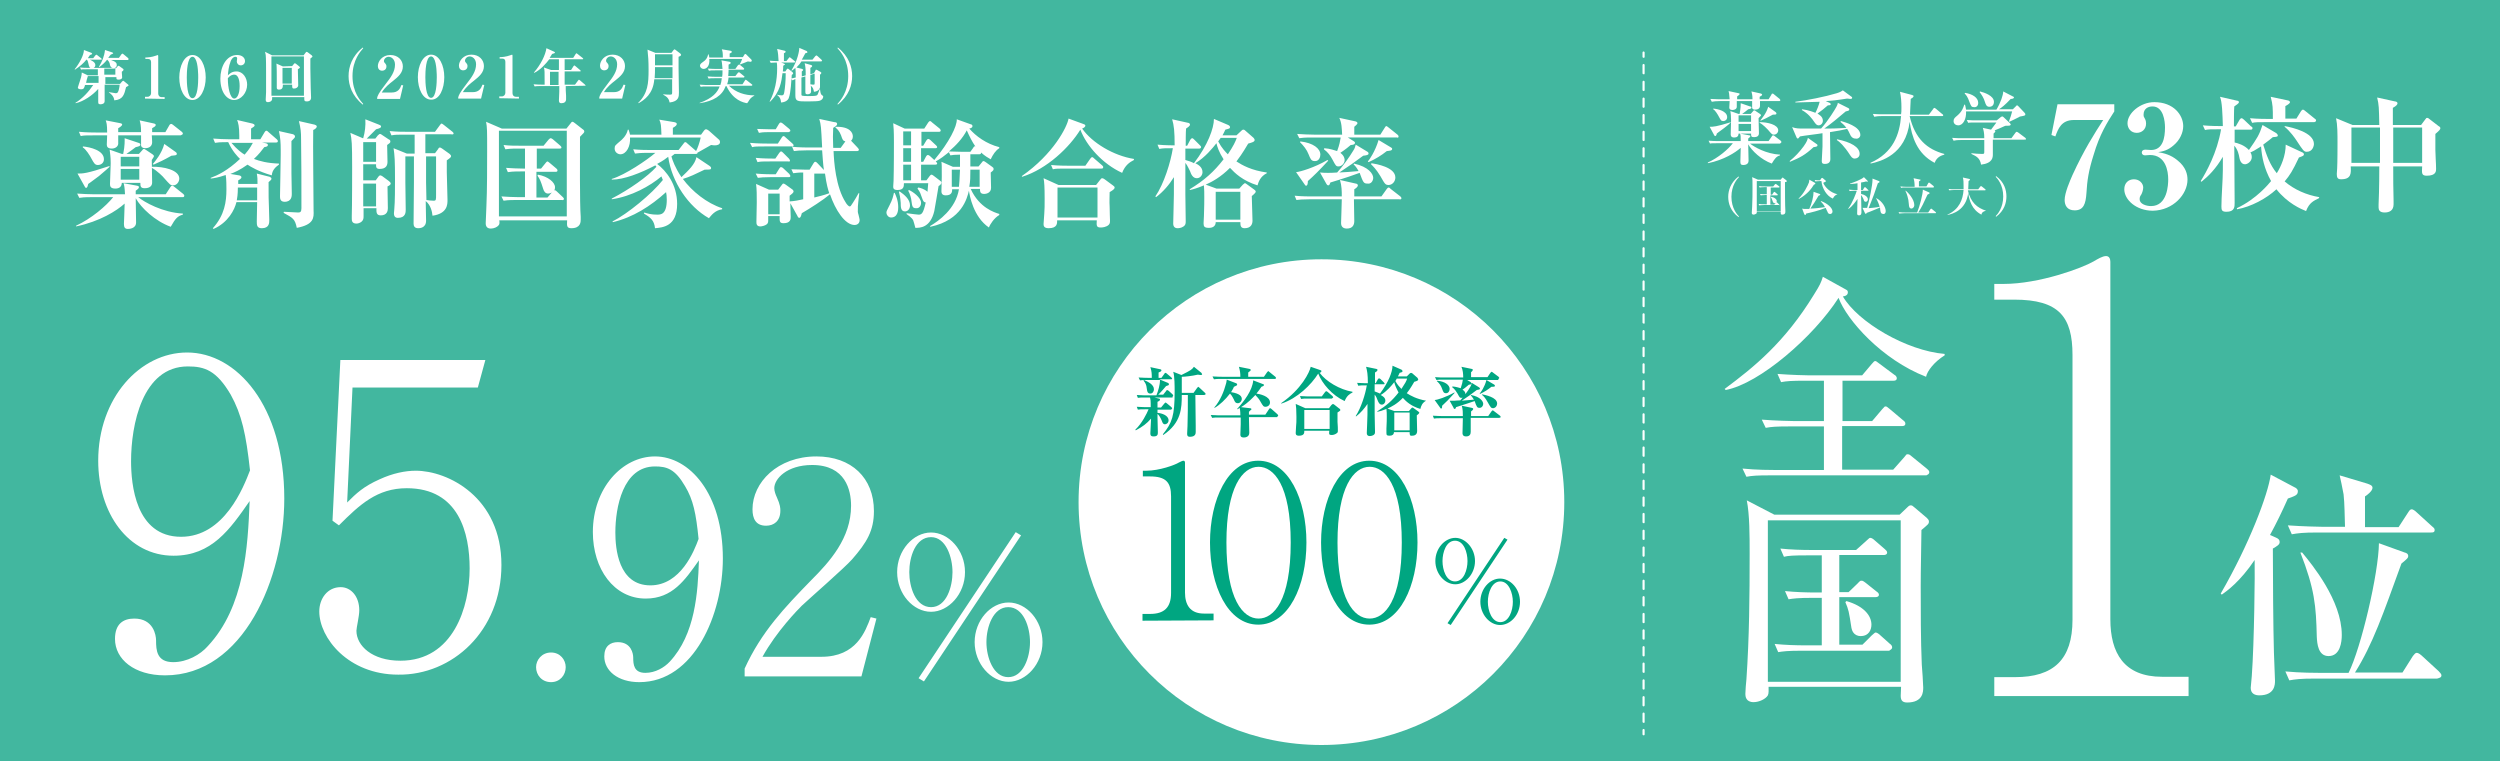
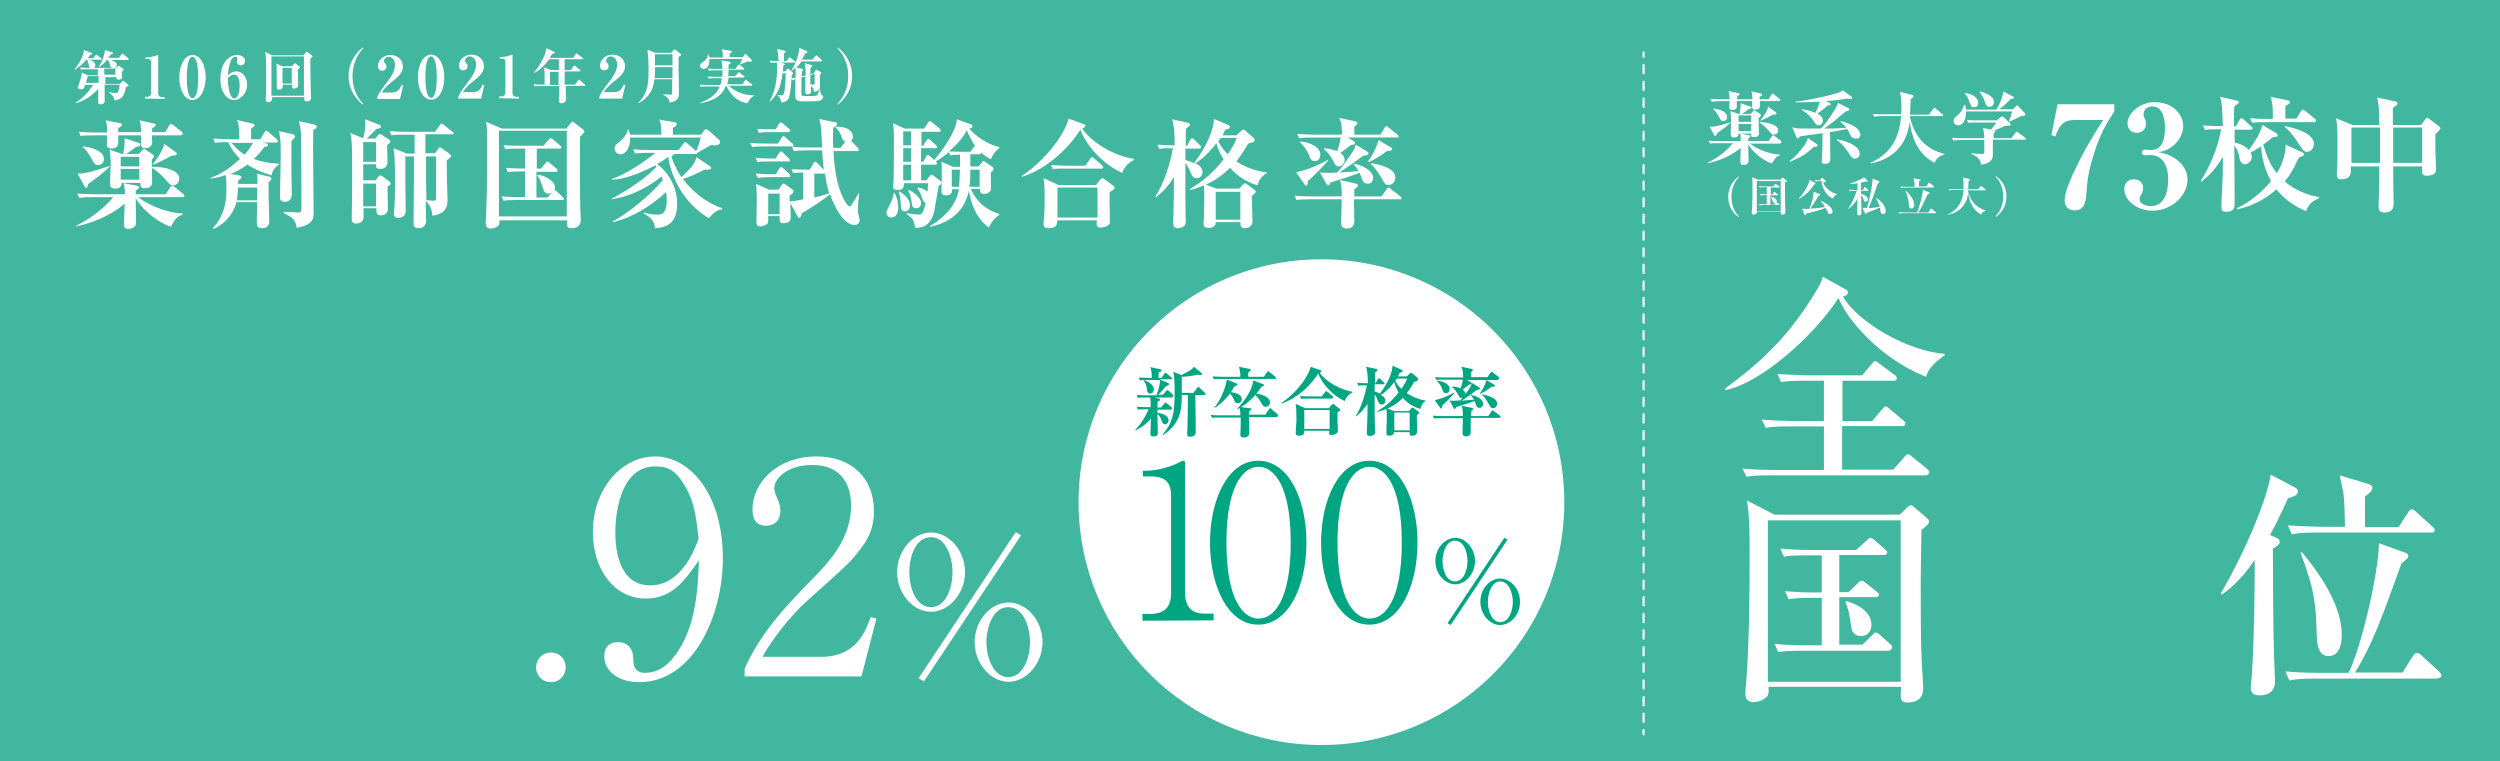
<svg xmlns="http://www.w3.org/2000/svg" version="1.1" id="レイヤー_1" x="0px" y="0px" viewBox="0 0 700 213.1" style="enable-background:new 0 0 700 213.1;" xml:space="preserve">
  <style type="text/css">
	.st0{fill:#42B79F;}
	.st1{fill:#FFFFFF;}
	.st2{fill:#00A681;}
	.st3{fill:#888888;}
	.st4{fill:#D1882C;}
	.st5{fill:#231815;}
	.st6{fill:#E7380D;}
	.st7{opacity:0.8;fill:#5876B8;}
	.st8{opacity:0.8;fill:#0093BE;}
	.st9{opacity:0.8;fill:#23B6BC;}
	.st10{fill:none;stroke:#19B8A1;stroke-width:12.313;stroke-miterlimit:10;}
	.st11{fill:#19B8A1;}
	.st12{fill:none;}
</style>
  <g>
    <rect class="st0" width="700" height="213.1" />
-     <path class="st1" d="M140.4,158.2c0-19-15-26.4-24-26.4c-2.9,0-6.4,0.7-10.1,2.4c-4.5,2-6.5,3.9-9.1,6.5l1.5-32.2h35.1l2.1-7.7   H95.3l-2.2,45l1.8,1.3c5.8-5.8,10.7-10.4,19-10.4c14.6,0,17.6,12.6,17.6,22.5c0,10.6-4.5,25.8-19.4,25.8c-7.9,0-12.3-4.2-12.3-8.4   c0-0.8,0.8-4.1,0.8-5.7c0-4-2.4-6.5-5.2-6.5c-3.7,0-6,3.2-6,6.8c0,7.4,8.1,17.7,22.1,17.7C126.6,189.1,140.4,176.7,140.4,158.2    M70,131.7c-1.8,4.7-7.2,18.6-19.3,18.6c-12.8,0-14-14.8-14-21.2c0-10,3.1-26.5,15.9-26.5c4.7,0,8,1.1,12,7.9   C67.7,116.1,68.9,121.6,70,131.7 M79.6,139.6c0-26.1-13.4-40.9-27.2-40.9c-13.2,0-24.9,12.7-24.9,30.3c0,14.7,8.4,26.6,21.1,26.6   c10.7,0,15.8-7.4,21.3-15.3c-0.5,12.8-1.4,29.6-11.7,40.6c-2.1,2.4-5.8,4.5-9.7,4.5c-4.6,0-4.8-3.3-4.8-6.1c0-1.4-0.7-6.1-6.1-6.1   c-3.1,0-5.4,1.5-5.4,5.7c0,5.7,5.4,10.2,14,10.2C68.2,189.1,79.6,161.8,79.6,139.6" />
    <path class="st1" d="M245.4,173.2l-1.6-0.4c-1.5,4-4,11.1-13.8,11.1h-16.5c3.9-7.1,10-13.3,11-14.3c2-1.9,12.1-10.7,14.1-13   c4.1-4.7,6.1-8,6.1-13.5c0-9.3-6.3-15.3-16.1-15.3c-10.9,0-17.9,7.3-17.9,14.8c0,2.6,0.9,4.6,3.8,4.6c2.2,0,4-1.3,4-4.2   c0-0.7,0-1.6-1-3.8c-0.3-0.6-0.7-1.7-0.7-2.5c0-2.6,3.5-6.5,10.6-6.5c9.4,0,10.9,7.1,10.9,11.4c0,9.1-6,15.7-11.2,20.9   c-7.4,7.6-13.9,14.4-18.6,24.7v2.2h32.7L245.4,173.2z M195.6,150.9c-1.2,3.3-5,13-13.5,13c-9,0-9.8-10.4-9.8-14.8   c0-7,2.1-18.5,11.1-18.5c3.3,0,5.6,0.7,8.4,5.5C194.1,139.9,194.9,143.8,195.6,150.9 M202.4,156.4c0-18.3-9.4-28.6-19-28.6   c-9.2,0-17.4,8.9-17.4,21.2c0,10.3,5.9,18.6,14.8,18.6c7.5,0,11-5.2,14.9-10.7c-0.3,9-1,20.7-8.2,28.4c-1.5,1.6-4,3.1-6.8,3.1   c-3.2,0-3.4-2.3-3.4-4.3c0-1-0.5-4.3-4.3-4.3c-2.1,0-3.8,1.1-3.8,4c0,4,3.8,7.2,9.8,7.2C194.4,191,202.4,171.9,202.4,156.4    M158.4,186.8c0-2-1.5-4.1-4.1-4.1s-4.2,2.1-4.2,4.1c0,2.2,1.6,4.2,4.2,4.2C156.8,191,158.4,189,158.4,186.8" />
    <path class="st1" d="M270.2,160.2c0-6.2-4.6-11.1-9.5-11.1c-5,0-9.5,5-9.5,11.1s4.5,11.1,9.5,11.1   C265.6,171.3,270.2,166.3,270.2,160.2 M291.9,179.8c0-6.1-4.5-11.1-9.5-11.1s-9.5,5-9.5,11.1c0,6,4.5,11.1,9.5,11.1   C287.3,190.9,291.9,185.9,291.9,179.8 M266.7,160.2c0,4.1-1.7,9.8-6,9.8c-4.4,0-6.1-5.7-6.1-9.8c0-4.2,1.7-9.8,6.1-9.8   C264.9,150.4,266.7,156.1,266.7,160.2 M285.9,149.9l-1.5-0.9l-27.2,40.9l1.5,0.9L285.9,149.9z M288.4,179.8c0,4.3-1.9,9.8-6.1,9.8   s-6.1-5.6-6.1-9.8c0-4.3,1.9-9.8,6.1-9.8C286.6,170,288.4,175.6,288.4,179.8" />
    <path class="st1" d="M371.9,45l-0.2-0.2c-3.6,2.1-7.6,3.3-8.8,3.4l2.3,3.3c0.2,0.3,0.3,0.5,0.5,0.5c0.4,0,0.5-0.6,0.5-1.3   C367.9,49.2,369.5,47.6,371.9,45 M392.4,55.5c0-0.2-0.2-0.4-0.3-0.5l-2.7-2.1c-0.3-0.3-0.4-0.4-0.6-0.4s-0.4,0.3-0.5,0.4l-1.5,2.1   h-7.6v-2c0.5-0.3,1-0.7,1-1.1c0-0.4-0.5-0.5-0.6-0.5l-4.4-1c0.5,1.8,0.5,3,0.5,4.6h-8.5c-0.4,0-2.7,0-4.7-0.2L363,56   c0.8-0.1,1.6-0.2,3.6-0.2h9.1c0,1.1-0.2,6.2-0.2,6.7s0.2,1.5,1.6,1.5c1.7,0,2.1-1.1,2.1-2.1c0-1.7-0.1-4.4-0.1-6.1h12.7   C392.1,55.9,392.4,55.8,392.4,55.5 M369.7,43.3c0-1.7-2-3.3-5.6-3.7l-0.1,0.2c1,1,1.9,2.1,2.4,3.4c0.5,1.2,0.7,1.9,1.7,1.9   C369.3,45.2,369.7,44,369.7,43.3 M384.5,49.8c0-1.1-1.3-3.1-5.4-4L379,46c0.4,0.4,0.8,0.8,1.4,1.9c-1.8,0.2-3.7,0.3-5.4,0.4   c2.6-1.7,4.6-3.1,6.7-4.7c0.9-0.1,1.5-0.2,1.5-0.6c0-0.2-0.1-0.4-0.3-0.5l-3.3-2c-0.2,0.8-0.3,1.1-0.7,1.7c-1,1.7-3.1,4.6-4.5,6.1   c-1.3,0.1-1.9,0.1-2.5,0.1c-0.7,0-1.4,0-2.3-0.1l1.8,3.2c0.1,0.1,0.2,0.4,0.5,0.4c0.4,0,0.5-0.5,0.6-0.8c4-1.2,6.9-2.2,8.2-2.7   c1,2.7,1.1,3,2.2,3C383.9,51.6,384.5,50.6,384.5,49.8 M391.6,38.2c0-0.2-0.2-0.4-0.3-0.5l-2.5-2c-0.4-0.3-0.5-0.4-0.6-0.4   c-0.2,0-0.4,0.3-0.5,0.5l-1.2,1.9h-7.3c0-0.8,0-1.8,0-2.2c0.3-0.2,0.9-0.8,0.9-1s-0.2-0.4-0.5-0.5l-4.6-1c0.7,1.4,0.7,3.1,0.8,4.7   H368c-1.6,0-3.2-0.1-4.8-0.2l0.6,1.2c0.6-0.1,1.3-0.2,3.6-0.2h8c-0.2,1.1-0.3,1.9-1,3.8c-0.7-0.2-2-0.7-3.6-0.8l-0.1,0.3   c1.2,0.9,1.8,1.8,2.4,2.9c0.9,1.7,1,1.9,1.7,1.9c0.8,0,1.7-0.8,1.7-1.8c0-0.3-0.1-1.2-1.2-2c0.4-0.3,1.4-0.9,2.9-2.2   c0.4,0,1.2-0.1,1.2-0.6c0-0.2-0.2-0.4-0.4-0.5l-1.6-1h13.8C391.3,38.6,391.6,38.6,391.6,38.2 M390.7,49.7c0-2.9-5.4-3.8-6.7-4   l-0.1,0.3c0.4,0.4,1.4,1.3,2.6,3.3c1.3,2.3,1.4,2.5,2.4,2.5C390,51.7,390.7,50.7,390.7,49.7 M389.8,41.7c0-0.2-0.1-0.3-0.3-0.4   l-3.5-2.1c-0.9,3.1-2.6,5.6-3,6l0.2,0.2c2-0.9,3.6-1.9,5.1-3.1C389.1,42.2,389.8,42.2,389.8,41.7 M347.3,61.5h-6.9v-7.8h6.9V61.5z    M346.3,38.6c-0.4,1.1-0.9,2.2-2.5,4.6c-0.6-0.6-1.7-1.7-2.7-3.6c0.4-0.5,0.5-0.8,0.7-1H346.3z M354.7,48.5v-0.2   c-4.3-0.6-6.8-2-8.5-3.1c0.6-0.8,1.6-2.1,3.3-5c1.1-0.3,1.8-0.5,1.8-1c0-0.2-0.2-0.5-0.3-0.6l-2.4-2.1c-0.2-0.2-0.4-0.2-0.5-0.2   c-0.2,0-0.3,0.1-0.4,0.2l-1.5,1.4h-3.9c0.3-0.6,0.5-0.9,0.8-1.6c1.1-0.3,1.3-0.3,1.3-0.7c0-0.2-0.1-0.4-0.5-0.6l-4-1.7   c0,2.6-1.7,7.3-5.6,12.4c-0.7-0.4-1.4-0.6-2.4-0.9v-3.2h3.9c0.2,0,0.5-0.1,0.5-0.4c0-0.2-0.1-0.3-0.3-0.5l-1.6-1.6   c-0.2-0.2-0.4-0.4-0.6-0.4s-0.4,0.3-0.5,0.4l-0.9,1.7H332c0-0.7,0-4,0.1-4.8c0.3-0.2,1.1-0.7,1.1-1.1c0-0.3-0.3-0.5-0.5-0.5l-4.5-1   c0.5,1.7,0.7,3.3,0.7,7.3c-0.2,0-2.7,0-4.8-0.2l0.5,1.2c1-0.2,1.8-0.2,3.8-0.2c-0.6,3.9-2.5,10-4.9,13.5l0.2,0.2   c2-1.5,3.7-3.5,5-5.6c0,3.6,0,6.4-0.1,8.8c0,0.6-0.1,3.5-0.1,4.2c0,0.9,0.5,1.3,1.2,1.3c0.2,0,1,0,1.7-0.5c0.6-0.4,0.6-0.9,0.6-1.5   c0-2.1-0.1-5.5-0.1-7.5c0-3.7,0-6.1,0-8.8c0.6,0.7,1.1,2,1.3,2.3c0.3,0.9,0.8,2,1.9,2c1,0,1.6-0.9,1.6-1.7c0-1.4-1.2-2.1-2-2.5   c2.7-1.6,4.9-4.3,5.9-5.6c0.2,0.9,0.7,2.5,2,4.5c-2.7,3.5-5.4,5.9-9.5,8.4l0.1,0.2c0.9-0.2,2-0.5,3.9-1.3c0.1,1.1,0.1,2.3,0.1,3.4   c0,0.8,0,2.7-0.1,5.2c0,0.3-0.1,1.7-0.1,2c0,0.9,0.2,1.3,1.5,1.3c1.1,0,1.9-0.5,1.9-1.6h6.9c0,1,0.1,1.7,1.2,1.7   c1.8,0,2.2-1.2,2.2-2.1c0-0.3-0.2-6.4-0.2-6.9c1.1-0.9,1.1-1.1,1.1-1.3s-0.3-0.4-0.4-0.5l-2.2-1.6c-0.2-0.2-0.4-0.2-0.5-0.2   l-0.5,0.4l-1,1.1h-6.4l-3-1.1c1.8-0.8,4.2-2.1,6.8-4.7c1.3,1.4,3.5,3.6,7.7,4.9C352.4,50.9,352.9,49.4,354.7,48.5 M308.9,46.8   c0-0.2-0.1-0.3-0.3-0.5l-2.2-1.9c-0.2-0.2-0.4-0.4-0.6-0.4s-0.3,0.2-0.5,0.4l-1.4,2H299c-0.4,0-2.7,0-4.7-0.2l0.5,1.2   c0.8-0.2,1.6-0.2,3.6-0.2h10C308.6,47.2,308.9,47.2,308.9,46.8 M317.5,44.8v-0.3c-5.7-0.9-11.7-4.5-14.5-8.5   c0.5-0.2,0.9-0.5,0.9-0.8s-0.3-0.4-0.6-0.5l-4.1-1.5c-0.4,2.3-4.2,9.9-13.1,16.1l0.1,0.2c7-2.2,13.3-8.3,16.3-13.2   c1.7,4.5,6.2,9.6,11.7,12.1C315,46.3,316.3,45.4,317.5,44.8 M307.3,60.9h-11.2v-8.4h11.2V60.9z M312.1,52.5c0-0.2-0.2-0.4-0.5-0.6   l-2.3-1.7c-0.3-0.2-0.5-0.3-0.7-0.3s-0.4,0.2-0.6,0.5l-1.1,1.4h-10.5l-4.2-1.9c0.2,1,0.3,2.5,0.3,5.7c0,1.7,0,3.2-0.1,4.2   c0,0.4-0.2,2.5-0.2,2.9s0,1.2,1.4,1.2c2.5,0,2.4-1.4,2.4-2.2h11.1c-0.1,1.5-0.1,2,1.1,2c0.5,0,1.5-0.1,2.2-0.7   c0.4-0.4,0.4-0.7,0.4-1.3c0-0.2-0.1-2.6-0.1-3.8c-0.1-1.4,0-3.3,0-4.1C311.9,53.1,312.1,52.8,312.1,52.5 M251.5,58   c0-1.9-0.7-3.4-1-4h-0.2c-0.2,0.9-0.4,1.9-1.2,3.4c-0.8,1.6-0.9,1.7-0.9,2.2s0.5,1.3,1.3,1.3C251.5,60.9,251.5,58.6,251.5,58    M273.1,41c-0.3-0.1-0.4,0-0.6,0.4l-0.8,1.1h-2.5c-1.3,0-2.5-0.1-3.5-0.1c2-1.7,3.8-3.6,5-5.9C271.4,38.1,272.2,39.7,273.1,41    M257.9,56.8c0-1.5-2.4-3.2-3.4-3.6l-0.2,0.2c0.5,0.8,0.9,2.4,0.9,2.8c0.2,1.6,0.3,2.1,1.3,2.1C257.4,58.4,257.9,57.6,257.9,56.8    M268.8,47.5c-0.1,2.5-0.2,4.1-0.3,4.8h-2v-4.8H268.8z M274.3,52.3h-2.9c0.3-1.7,0.3-2.7,0.3-4.8h2.6V52.3z M254.8,57.5   c0-1.7-1.6-3-2.9-3.9l-0.2,0.1c0.2,0.7,0.4,1.7,0.5,3.1c0,1.1,0,2.4,1.2,2.4C254,59.2,254.8,58.7,254.8,57.5 M255.1,50.5h-2.2v-4.4   h2.2V50.5z M255.1,40.7h-2.2v-3.9h2.2V40.7z M255.1,45.3h-2.2v-3.8h2.2V45.3z M279.8,41.5v-0.3c-3.6-0.9-6.6-3.1-8.4-5.2   c0.5-0.1,0.9-0.3,0.9-0.7c0-0.3-0.3-0.5-0.5-0.5l-3.9-1.4c0.1,1.9-2.1,6.4-6.3,11.4l-1.2-1.1c-0.1-0.1-0.4-0.3-0.6-0.3   s-0.4,0.2-0.5,0.4l-0.8,1.5h-0.6v-3.8h4c0.3,0,0.5-0.1,0.5-0.3s-0.1-0.3-0.3-0.5l-1.6-1.5c-0.1-0.1-0.4-0.3-0.6-0.3   s-0.4,0.3-0.5,0.4l-0.9,1.5H258v-3.9h4.9c0.2,0,0.5,0,0.5-0.4c0-0.2-0.2-0.3-0.3-0.5l-2.1-1.7c-0.2-0.2-0.4-0.4-0.6-0.4   s-0.4,0.3-0.5,0.4l-1.1,1.7h-5.5l-3.2-1.5c0.1,1,0.2,2.1,0.2,5.2c0,0.4,0,7.8-0.1,10.9c0,0.2-0.1,1.3-0.1,1.6c0,0.4,0,1,1.2,1   c1.7,0,1.8-0.9,1.8-1.9h6.8c0,0.3-0.2,2.1-0.2,2.4c-0.9-0.8-2-1.1-2.6-1.2l-0.2,0.3c0.8,1.1,0.8,1.3,1.3,2.7c0.3,0.8,0.4,1.1,1,1.2   c-0.7,3.2-1.2,3.4-2,3.4c-0.4,0-1.7-0.2-3.3-0.4l-0.1,0.2c0.5,0.4,1.5,1,1.9,1.8c0.1,0.2,0.5,1.7,0.6,2.1c1.3,0,4.2,0,5.3-4.7   c0.2-1,1-5.8,1.2-7c0.5-0.3,0.8-0.6,0.8-1c0-0.2-0.1-0.3-0.5-0.6l-1.7-1.3c-0.3-0.2-0.4-0.3-0.6-0.3s-0.4,0.3-0.5,0.4l-0.9,1.2   h-1.5v-4.4h4c0.3,0,0.5-0.1,0.5-0.3s-0.1-0.3-0.4-0.6c1.3-0.7,2.6-1.7,3.7-2.6l0.4,0.9c0.6-0.1,1.2-0.2,2.7-0.2c0,0.6,0,3,0,3.4h-2   l-3.2-1.4c0.1,0.7,0.1,1.3,0.1,4.2c0,0.6-0.1,4-0.1,4.1c0,0.5,0.2,1.1,1.2,1.1c1.8,0,1.8-1.1,1.8-1.7h1.9   c-0.9,5.5-5.7,8.9-8.1,10.3l0.1,0.2c8.9-1.9,10.3-8.1,10.8-10.1c0.2,1.3,1.2,7.3,5.6,10.3c0.3-0.9,1.5-2.7,2.9-3.5v-0.3   c-1.3-0.4-5.6-1.7-8-7h2.6c0,0.7,0,1.4,1.2,1.4c0.4,0,1.9-0.2,1.9-1.7c0-0.6-0.1-3.6-0.1-4.3c0.8-0.6,0.8-0.7,0.8-1   s-0.1-0.4-0.4-0.6l-1.8-1.3c-0.2-0.1-0.4-0.3-0.6-0.3s-0.3,0.1-0.5,0.4l-0.9,1.1h-2.3c0-0.9,0-2.6,0-3.4h2.5c0.5,0,0.5-0.3,0.5-0.5   c1.1,1,2,1.5,2.7,1.9C278,43.3,278.8,42.1,279.8,41.5 M221.3,49.3c0-0.2-0.2-0.4-0.3-0.6l-1.7-1.6c-0.2-0.2-0.4-0.3-0.6-0.3   s-0.3,0.1-0.5,0.4l-1,1.6h-0.8c-0.4,0-2.7,0-4.8-0.2l0.6,1.2c0.8-0.1,1.6-0.2,3.6-0.2h5.1C221.1,49.6,221.3,49.5,221.3,49.3    M221.3,36.6c0-0.2-0.2-0.4-0.3-0.5l-1.8-1.5c-0.2-0.2-0.5-0.3-0.6-0.3c-0.2,0-0.4,0.2-0.5,0.4l-0.9,1.5h-1.6   c-1.2,0-2.6-0.1-3.6-0.1l0.5,1.1c0.6-0.1,1.1-0.2,2.5-0.2h5.8C221.1,36.9,221.3,36.8,221.3,36.6 M221.2,45c0-0.2-0.1-0.3-0.3-0.6   l-1.6-1.6c-0.2-0.2-0.4-0.4-0.6-0.4s-0.3,0.2-0.5,0.4l-1.1,1.6h-0.8c-0.4,0-2.7,0-4.7-0.2l0.5,1.2c0.8-0.2,1.6-0.2,3.6-0.2h5   C221,45.3,221.2,45.2,221.2,45 M218.3,60h-3.2v-5.8h3.2V60z M232.2,54.1c-1.3,0.5-3.3,1-4.2,1.2v-6.7h2.7c0.2,0,0.2,0,0.3,0   C231.4,51.6,231.9,53.3,232.2,54.1 M222.2,40.7c0-0.2-0.1-0.3-0.3-0.5l-1.9-1.7c-0.2-0.2-0.4-0.4-0.6-0.4s-0.4,0.2-0.5,0.4   l-1.1,1.7h-3c-0.4,0-2.7,0-4.8-0.2l0.6,1.2c0.8-0.2,1.5-0.2,3.6-0.2h7.5C221.9,41.1,222.2,41,222.2,40.7 M240.6,54.1h-0.2   c-0.2,0.4-1.3,2.3-1.6,2.7c-0.6,0.9-0.6,1-0.9,1s-0.9-0.7-1.1-1.1c-2.8-4.3-3.3-11.5-3.4-14.4h6.6c0.2,0,0.5-0.1,0.5-0.4   c0-0.1-0.2-0.4-0.4-0.6l-1.8-1.9c0.2-0.2,0.5-0.5,0.5-1.2c0-1-0.8-2.8-4.8-2.7l-0.1,0.2c0.5,0.4,1.1,0.9,1.6,2.2   c0.4,1.2,0.5,1.5,1.2,1.7l-1.3,1.8h-2.1c-0.1-2.4-0.1-4,0-5.6c1-0.6,1.1-0.8,1.1-1.1c0-0.4-0.4-0.5-0.8-0.5l-4.2-0.9   c0.5,1.8,0.5,2,0.8,8h-3.7c-0.4,0-2.7,0-4.7-0.2l0.5,1.2c0.8-0.1,1.6-0.2,3.6-0.2h4.3c0.1,1.2,0.3,4.5,0.5,5.5l-1.8-1.9   c-0.2-0.2-0.4-0.4-0.6-0.4s-0.4,0.2-0.5,0.4l-1.1,1.8h-1.5c-1.1,0-2.6-0.1-3.6-0.1l0.5,1.1c1-0.1,1.4-0.2,2.8-0.2v7.5   c-1.3,0.3-2.4,0.5-3.8,0.6c0-1.1,0-1.2,0-1.6c0.5-0.4,1.1-0.8,1.1-1.2c0-0.2-0.2-0.5-0.4-0.6l-1.8-1.3c-0.3-0.2-0.5-0.3-0.6-0.3   c-0.2,0-0.3,0.1-0.5,0.4l-1,1.3h-2.6l-3.6-1.6c0.2,1.4,0.2,3.2,0.2,5.2c0,0.9-0.1,5.3-0.1,5.4c0,0.5,0,1.3,1.1,1.3   c0.4,0,1.3-0.2,1.8-0.6c0.4-0.3,0.4-0.8,0.4-1.1c0-0.2,0-1,0-1.2h3.2c0,1.4-0.1,2,1.1,2c2,0,2-1.2,2-1.8c0-0.5-0.1-2.7-0.1-3.8   l2,3.6c0.1,0.3,0.3,0.5,0.5,0.5c0.3,0,0.5-0.4,0.7-1.3c2.4-1.4,6-3.7,7.9-5.3c1.5,4.4,4.2,8.6,6.9,8.6c0.4,0,1.4-0.2,1.4-1.4   c0-0.3-0.1-0.4-0.3-1.4c-0.3-0.9-0.2-1.1-0.2-1.5C240.1,58,240.5,55,240.6,54.1 M202.2,58.6v-0.3c-4.3-1.4-8.4-4.7-11-8.2   c2-0.6,3.4-1.3,6.1-2.6c1.6,0,1.8,0,1.8-0.5c0-0.2-0.3-0.5-0.5-0.6L195,44c-0.4,2-2.2,3.7-4.2,5.6c-1.8-2.7-2.5-4.7-2.8-5.8   c0.1-0.1,0.6-0.5,0.9-0.7h5.9c0.5,0,0.5-0.2,0.5-0.4h0.1c0.5-0.3,2.5-1.4,3.7-2.1c0.7,0.1,0.9,0.1,1.1,0.1c0.6,0,1.4-0.2,1.4-0.9   c0-0.3-0.1-0.6-0.4-0.8l-2.7-2.4c-0.2-0.1-0.5-0.4-0.8-0.4s-0.4,0.2-0.6,0.4l-0.8,1.1h-7.9c0-0.3,0-1.6,0-1.9   c0.9-0.5,1.1-0.8,1.1-1.1s-0.3-0.4-0.7-0.5l-4.2-0.7c0.5,1.1,0.5,1.6,0.6,4.2h-8.8c-0.1-0.5-0.2-0.8-0.4-1.4h-0.2   c-0.4,1.8-1.8,2.9-1.9,3c-1.6,1.4-1.8,1.4-1.8,2.3c0,1.1,1,1.6,1.6,1.6c1.7,0,2.9-2.3,2.7-4.7h19.8c-0.3,1.4-0.9,3.1-1.3,3.8   l-0.2-0.2l-2.2-1.9c-0.2-0.2-0.4-0.4-0.6-0.4c-0.2,0-0.4,0.2-0.5,0.4L190,42h-8.1c-0.6,0-2.7,0-4.6-0.2l0.5,1.2   c0.9-0.1,1.5-0.2,3.5-0.2h2.2c-2.3,2-8.5,6.2-12.2,7.3v0.2c3.4,0,8-1.8,12.2-4c0.1,0.2,0.2,0.2,0.3,0.4c-2.4,2.7-7.5,6.3-12.5,8.9   v0.2c5.5-0.8,10.7-3.7,13.9-6.4c0.2,0.4,0.2,0.6,0.4,1c-3.1,3.9-9.9,9.5-14.1,11.6l0.1,0.2c5.6-1.3,10.6-4.5,14.9-8.4   c0.1,0.4,0.2,1.2,0.2,2.1c0,4.2-1.7,4.2-2.7,4.2c-1.6,0-2.7-0.3-3.6-0.6l-0.1,0.3c1.9,1.1,2.9,2,3.1,4.1c2.2-0.2,6.2-0.5,6.2-6.8   c0-5.5-3.1-9.3-5.6-11.2c1.7-0.9,2.6-1.6,3.1-2c1,7.1,5.6,13.9,11.4,17.2C199.1,60.4,200.1,58.9,202.2,58.6 M157.9,55.7   c0-0.2-0.2-0.4-0.3-0.5l-1.7-1.6c-0.2-0.2-0.4-0.4-0.7-0.3c0.1-0.2,0.2-0.4,0.2-0.9c0-1.3-1.9-3-4.8-3.5l-0.1,0.3   c0.7,1,0.9,1.5,1.6,3.7c0.2,0.7,0.6,1.3,1.4,1.3c0.3,0,0.6-0.1,1-0.3l-1.2,1.4h-3.1v-7.2h5.4c0.2,0,0.5,0,0.5-0.4   c0-0.2-0.2-0.4-0.3-0.5l-1.9-1.6c-0.4-0.3-0.5-0.4-0.6-0.4c-0.2,0-0.4,0.3-0.5,0.4l-1.3,1.6h-1.2v-5.6h6.4c0.2,0,0.5,0,0.5-0.3   c0-0.2-0.2-0.4-0.3-0.5l-2.1-1.8c-0.3-0.2-0.4-0.3-0.6-0.3c-0.2,0-0.4,0.2-0.6,0.4l-1.4,1.7h-6.5c-1.6,0-3.2,0-4.7-0.2l0.5,1.2   c0.7-0.1,1.3-0.2,3.6-0.2h1.9v5.6h-0.6c-1.6,0-3.2-0.1-4.7-0.2l0.5,1.2c0.7-0.1,1.3-0.2,3.6-0.2h1.2v7.2h-1.8   c-1.6,0-3.2-0.1-4.8-0.2l0.6,1.2c0.6-0.1,1.3-0.2,3.6-0.2h12.8C157.5,56.1,157.9,56,157.9,55.7 M158.7,60.6h-19v-24h19V60.6z    M163.6,36.8c0-0.2-0.1-0.4-0.3-0.5l-2.3-1.8c-0.3-0.2-0.5-0.4-0.7-0.4s-0.3,0.1-0.5,0.4l-1.2,1.5h-18.1l-4.4-1.9   c0.3,1.6,0.3,2.3,0.3,7.9c0,4.3,0,11.4-0.2,15.6c0,0.8-0.2,4.2-0.2,4.9c0,0.3,0,1.5,1.4,1.5c0.9,0,1.8-0.4,2.2-0.9   c0.3-0.3,0.3-0.8,0.2-1.4h19c-0.1,1.6-0.1,2.2,1.2,2.2c2.6,0,2.6-1.8,2.6-2.4c0-0.1,0-0.4,0-0.8c-0.3-3.7-0.2-16.7-0.2-22.4   C163.5,37.2,163.6,37.1,163.6,36.8 M122.1,54.5c0,1.5,0,1.7-0.7,1.7c-0.5,0-1.5-0.1-2-0.2c0-0.8-0.1-4.2-0.1-4.9v-7.3h2.8   C122.1,45.3,122.1,52.4,122.1,54.5 M127,37.4c0-0.2-0.1-0.3-0.3-0.5l-2.4-1.9c-0.3-0.2-0.5-0.4-0.6-0.4c-0.2,0-0.3,0.1-0.5,0.4   l-1.4,1.9h-8c-0.9,0-2.8,0-4.7-0.2l0.5,1.2c1.1-0.2,1.7-0.2,3.6-0.2h2.9V43h-2.2l-3.7-1.5c0.3,2.1,0.4,3.3,0.4,8.9   c0,1.7,0,6.3-0.2,8.2l-0.1,1.1c0,0.5,0.1,1.3,1.1,1.3c2.2,0,2.2-1.6,2.2-2.3c0-1.1-0.1-6.4-0.1-7.6c0-4.2,0-5.9,0-7.3h2.4V51   c0,0.5-0.1,11.2-0.1,11.6c0,0.6,0.2,1.3,1.3,1.3c0.3,0,2.2,0,2.2-2.1c0-0.2-0.1-4.9-0.1-5.5c1.4,1.1,1.8,3,1.9,4.1   c4.2-0.6,4.2-3.2,4.2-4.4c0-0.3-0.2-7.5-0.2-7.8v-3.3c1-0.7,1.2-0.9,1.2-1.2c0-0.2-0.2-0.4-0.4-0.6l-2.1-1.5   c-0.3-0.2-0.5-0.3-0.6-0.3c-0.2,0-0.4,0.1-0.5,0.4l-0.9,1.2h-2.7v-5.3h7.2C126.8,37.7,127,37.6,127,37.4 M105.3,57.8h-3.6v-6.4h3.6   V57.8z M105.3,45.3h-3.6v-5.5h3.6V45.3z M109.4,51.4c0-0.3-0.3-0.5-0.5-0.7l-1.9-1.4c-0.2-0.1-0.4-0.2-0.5-0.2   c-0.2,0-0.3,0.1-0.5,0.3l-0.8,1.1h-3.5V46h3.6c0,0.6-0.1,1.3,1,1.3c1.9,0,2.2-1.1,2.2-2c0-0.7-0.1-4-0.1-4.7c0.7-0.5,0.9-0.6,0.9-1   c0-0.3-0.2-0.5-0.5-0.6l-1.8-1.2c-0.3-0.2-0.4-0.3-0.6-0.3c-0.2,0-0.3,0.2-0.6,0.4l-0.7,0.9h-2.4c0.4-0.4,0.6-0.6,2.6-2.6   c1.2-0.3,1.4-0.5,1.4-0.8s-0.4-0.4-0.6-0.5l-3.8-1.5c0.1,1.8-0.1,3.6-0.6,5.3h-0.1l-3.5-1.5c0.4,1.9,0.5,2.9,0.5,9.6   c0,1.1,0,11-0.1,13.6c0,0.2,0,0.5,0,0.8c0,0.5,0,1.4,1.3,1.4c0.5,0,1-0.2,1.4-0.5c0.6-0.5,0.6-1,0.6-1.7c0-0.1,0-1.1,0-2.1h3.6   c0,1-0.1,2,1.2,2c1.8,0,2-1.3,2-2c0-1-0.1-5.3-0.1-6.1C109.2,51.9,109.4,51.6,109.4,51.4 M82.6,38.2c0-0.3-0.3-0.5-0.5-0.6l-4-0.9   c0.4,1.9,0.5,3.1,0.5,5.4v1.3c0,0.5-0.1,5.5-0.1,6.2c0,0.8-0.1,4.4-0.1,5.3c0,0.6,0,1.6,1.3,1.6c2,0,2-1.7,2-2.2   c0-0.2-0.1-4.9-0.1-5.8c0-2.2,0-4.4,0-9C82.5,38.6,82.6,38.5,82.6,38.2 M88.7,35.4c0-0.3-0.4-0.4-0.6-0.5l-4.4-1   c0.5,2.1,0.6,3,0.6,5.1c0.1,5.4,0.1,12.5,0.1,19.3c0,1-0.3,1.2-0.9,1.2c-0.7,0-3.2-0.2-4-0.2l-0.1,0.3c2.6,1.4,3.2,1.7,3.7,4.2   c4.8-0.9,4.8-2.8,4.7-4.9c0-3.2-0.2-18.9-0.1-22.5C88.2,36.2,88.7,35.8,88.7,35.4 M72,52.5c0,0.4,0,2,0,3.6h-5.7   c0.1-0.6,0.3-1.6,0.3-3.6H72z M70.8,40c-0.3,0.5-0.8,1.6-2.3,3.3c-0.7-0.4-2.1-1.4-3.7-3.3H70.8z M78.1,46.1v-0.3   c-3.3-0.1-5.4-0.7-7-1.3c1.4-1.3,2.3-2.5,2.9-3.3c0.4-0.1,1-0.1,1-0.6c0-0.3-0.2-0.4-0.6-0.5l-1.1-0.2h4c0.2,0,0.5,0,0.5-0.4   c0-0.2-0.2-0.4-0.3-0.5l-2.3-2c-0.2-0.2-0.4-0.4-0.6-0.4c-0.2,0-0.4,0.2-0.5,0.4l-1.2,2h-2.6v-3c0.6-0.4,1-0.6,1-0.9   c0-0.3-0.4-0.4-0.6-0.5l-4.3-1c0.3,0.8,0.6,1.8,0.6,4.4v1h-2.6c-1.6,0-3.2-0.1-4.7-0.2l0.5,1.2c0.6-0.1,1.2-0.2,3.7-0.2   c1.2,2.6,2.6,4,3.3,4.7c-3.5,3.3-6.3,4.6-8.2,5.3V50c0.9-0.1,2.2-0.3,4.2-1c0.2,1,0.2,3.4,0.2,4c0,3.5-0.5,7.2-3.8,10.9l0.2,0.2   c4.1-1.8,5.9-5.4,6.4-7.5H72c0,0.8-0.1,4.7-0.1,5.4c0,1,0,1.9,1.4,1.9c2.1,0,2.1-1.5,2.1-2.3c0-1-0.1-2.6-0.1-3.6   c-0.1-1.8-0.1-3.1-0.1-7c0.7-0.6,0.8-0.7,0.8-1s-0.4-0.4-0.5-0.5l-3.6-0.9c0.2,1.1,0.2,1.5,0.2,2.9h-5.4v-1   c0.4-0.2,0.9-0.5,0.9-0.9c0-0.3-0.5-0.5-0.7-0.5l-2.4-0.4c1.1-0.4,2.7-1.1,4.8-2.6c0.9,0.6,3,1.9,6.8,3   C76.2,47.5,77.4,46.6,78.1,46.1 M30.7,46.7l-0.1-0.2c-6.3,2.1-7.4,2.1-8.9,2.1l2,3.6c0.1,0.2,0.2,0.4,0.4,0.4   c0.4,0,0.5-0.7,0.6-1.1c0.3-0.2,0.6-0.4,3-2.2C29.3,48,30.1,47.2,30.7,46.7 M51.6,54.8c0-0.2-0.1-0.3-0.3-0.5l-2.5-2   c-0.2-0.1-0.3-0.3-0.6-0.3c-0.2,0-0.4,0.2-0.5,0.4l-1.3,2H38c0-0.3,0-0.4,0-1c0.7-0.5,0.9-0.7,0.9-1c0-0.1,0-0.3-0.5-0.4l-3.8-0.7   c0.2,0.7,0.3,1.1,0.4,3.1h-8.6c-1.6,0-3.2-0.1-4.8-0.2l0.6,1.2c0.6-0.1,1.3-0.2,3.6-0.2h5.9c-2,2.5-6.1,6-10.4,8v0.2   C28,62,32.7,59,34.9,57c0,0.9-0.2,5.6-0.2,5.7c0,1,0.3,1.4,1.1,1.4c0.2,0,2.3,0,2.3-1.8c0-1.1-0.1-5.9-0.1-6.8   c1.5,2.7,5.4,6.4,9.8,8c1.3-2.3,1.9-3,3.4-3.4v-0.3c-5.7-0.3-10.8-3.2-12.5-4.6h12.4C51.3,55.2,51.6,55.2,51.6,54.8 M29.1,44.6   c0-2.5-3.8-3.4-5.9-3.6v0.3c0.8,0.4,2,2.3,2.4,3.1c0.7,1.3,1,1.8,1.8,1.8C28.3,46.2,29.1,45.6,29.1,44.6 M50.2,50   c0-2.4-4.4-3.4-7.7-3.3V47c1.4,0.7,3.3,2.6,3.4,2.8c1.7,1.9,1.8,2.1,2.6,2.1C49.5,51.9,50.2,50.9,50.2,50 M51.2,37.4   c0-0.2-0.1-0.3-0.3-0.5L48.5,35c-0.2-0.1-0.3-0.3-0.6-0.3c-0.2,0-0.5,0.3-0.5,0.4L46.3,37h-3.7v-1.1c0.6-0.4,1-0.5,1-0.9   c0-0.2-0.1-0.3-0.4-0.4l-4.1-0.9c0.2,0.7,0.4,1.4,0.4,3.3h-6.4c0-0.3,0-0.3,0-1.1c0.4-0.2,1.1-0.7,1.1-1c0-0.2-0.1-0.3-0.5-0.4   l-4.1-0.8c0.2,0.6,0.4,1,0.4,3.4h-3.2c-0.4,0-2.7,0-4.7-0.2l0.5,1.2c0.8-0.2,1.6-0.2,3.6-0.2H30c0,0.4-0.1,2.5-0.1,2.6   c0,0.6,0.3,1.1,1.4,1.1c0.9,0,1.7-0.5,1.8-1.3c0-0.8,0-1.8,0-2.4h6.4c0,1,0,2.7,0,2.9c0.2,0.7,1.1,0.7,1.1,0.7c1.1,0,2-0.5,2-1.7   c0-0.7-0.1-1.6-0.1-1.9h8.1C50.9,37.7,51.2,37.7,51.2,37.4 M49.5,43.1c0-0.2,0-0.3-0.4-0.6L46,40.3c-0.7,2.7-2.6,4.9-3.2,5.6   l0.2,0.2c1.4-0.6,2.9-1.3,5-2.5C49.1,43.5,49.5,43.5,49.5,43.1 M39,50.3h-5.2v-3H39V50.3z M39,46.6h-5.2v-2.7H39V46.6z M43.1,43.7   c0-0.2-0.3-0.4-0.4-0.5L40.9,42c-0.2-0.1-0.4-0.3-0.6-0.3c-0.2,0-0.4,0.2-0.5,0.4l-0.9,1h-3.5c1.3-0.9,1.4-1,2.6-1.9   c0.9-0.2,1.3-0.3,1.3-0.7c0-0.3-0.2-0.4-0.5-0.5l-3.9-1.3c0,0.7,0.1,1.9-0.4,4.4h-0.4l-3.4-1.2c0.1,0.9,0.3,1.9,0.3,3.8   c0,0.9-0.2,5-0.2,5.8c0,0.6,0.1,1.3,1.5,1.3c1.2,0,1.8-0.6,1.8-1.6h5.2c0,1,0.1,1.5,1.2,1.5c1.4,0,2.1-0.6,2.1-1.6   c0-0.7-0.1-5.3-0.1-6.3C43,44,43.1,43.9,43.1,43.7" />
    <path class="st1" d="M238.6,21.3c0-2.5-0.9-5.5-4-8l-0.1,0.2c0.7,0.8,3,3.2,3,7.8c0,4.5-2.3,7-3,7.8l0.1,0.2   C237.7,26.8,238.6,23.8,238.6,21.3 M228.1,20.6c0,0.4,0,2.2,0,2.6c0,0.5-0.1,0.5-0.3,0.5c-0.1,0-0.4,0-0.9-0.1c0-0.9,0-2.2,0-2.6   L228.1,20.6z M222.7,17.3l-0.2-0.2l-1.1-0.9l-0.3-0.2l-0.2,0.2l-0.7,0.9h-0.7c0-0.4,0-1.3,0-2.2c0.3-0.1,0.5-0.3,0.5-0.4   c0-0.1-0.1-0.2-0.3-0.3l-2.1-0.5c0.3,1.2,0.3,1.9,0.4,3.4c-0.6,0-1.6,0-2.5-0.1l0.3,0.6c0.2,0,0.6-0.1,1.7-0.1   c0.1,0.4,0.1,1.5,0.1,1.7c0,3.2-0.6,6.4-2.1,9.2l0.1,0.1c2.9-2.8,3.2-5.7,3.5-8h0.9c0,2.2-0.2,4.2-0.4,5.3   c-0.1,0.6-0.2,0.9-0.7,0.9c-0.3,0-1.2-0.1-1.3-0.2v0.1c0.5,0.4,1,0.8,1.1,2.1c1.5-0.1,2.1-0.9,2.2-1.4c0.5-1.2,0.7-4.9,0.8-6.3   c0.1-0.1,0.4-0.3,0.4-0.5l-0.2-0.3l-1-0.8l-0.3-0.2c-0.1,0-0.2,0.1-0.3,0.2l-0.4,0.6h-0.7c0.1-0.7,0.1-1.1,0.1-1.6   c0.4-0.2,0.5-0.3,0.5-0.4l-0.3-0.2l-0.8-0.3h3.8L222.7,17.3z M230.5,27.1c0-0.2,0-0.2-0.5-0.6c-0.2-0.1-0.4-1.2-0.4-1.5h-0.1   c-0.1,0.3-0.2,0.6-0.3,0.8c-0.2,0.6-0.3,0.8-0.5,0.9s-0.4,0.2-2.3,0.2s-2-0.1-2-0.4c0-0.1,0-3.9,0-4.8l1.1-0.3c0,0.6,0,2.7,0,3   c0,0.2,0,1.2,0,1.4c0,0.5,0.2,0.6,0.6,0.6c0.5,0,1-0.2,1-0.8c0-0.2,0-1.4-0.1-1.6c0.6,0.4,0.8,1,0.9,1.7c1.5-0.1,1.7-1.2,1.7-1.3   c0-0.3,0-2.9,0-3.5c0.2-0.1,0.4-0.4,0.4-0.5l-0.3-0.3l-0.9-0.5l-0.3-0.1c-0.1,0-0.1,0.1-0.2,0.3l-0.4,0.7l-1,0.3c0-0.3,0-1.5,0-1.8   c0.4-0.2,0.5-0.4,0.5-0.5c0-0.2-0.1-0.2-0.3-0.3l-1.8-0.5c0.2,0.8,0.3,1.5,0.3,3.4l-1.1,0.3V20c0.2-0.1,0.4-0.3,0.4-0.5l-0.3-0.2   l-1.6-0.4c0.8-0.8,1.1-1.2,1.4-1.7h5.6l0.2-0.2l-0.2-0.3l-1.1-1l-0.3-0.2l-0.3,0.2l-0.8,1h-3c0.2-0.4,0.5-0.8,1-1.8   c0.1,0,0.6-0.1,0.6-0.3l-0.2-0.3l-2.1-0.9c0,0.9-0.5,3.6-2.2,6.3l0.1,0.1c0.4-0.3,0.7-0.5,1-0.8c0.1,0.6,0.1,2,0.1,2.7   c-0.5,0.1-0.9,0.2-1.3,0.3l0.4,0.5c0.3-0.2,0.8-0.3,0.8-0.4c0,0.7,0,4.1,0,4.6c0,1.7,0.6,1.7,3.5,1.7c2.2,0,2.6-0.1,2.8-0.1   C230.2,28.2,230.5,27.4,230.5,27.1 M211.2,26.8v-0.1c-2.6,0-5.2-0.8-7.1-2.7h6.4l0.2-0.2l-0.2-0.2l-1.4-1.1l-0.3-0.2l-0.2,0.2   l-0.7,1.1h-4.3c0.1-0.3,0.3-0.9,0.4-1.9h4.3l0.2-0.2l-0.2-0.2l-1.1-0.9l-0.3-0.2l-0.3,0.2l-0.7,0.9h-2c0.1-1,0.1-1.5,0.1-1.8h4.2   l0.2-0.2l-0.2-0.3l-1.1-0.9c0.4-0.1,2.2-0.9,2.3-0.9l0.7,0.1c0.2,0,0.4-0.1,0.4-0.3c0-0.2-0.1-0.3-0.2-0.4l-1.4-1.4l-0.2-0.1   l-0.2,0.1L208,16h-3.7v-1c0.5-0.2,0.6-0.3,0.6-0.5s-0.3-0.3-0.4-0.3l-2.4-0.4c0.2,0.5,0.3,0.9,0.3,2.3h-3.8c0-0.3-0.1-0.4-0.2-0.9   h-0.1c-0.3,1.2-0.7,1.6-1.4,2.1S196,18,196,18.4c0,0.5,0.5,0.9,1,0.9c0.9,0,1.8-0.9,1.6-2.8h9.2c-0.1,0.3-0.2,0.7-0.8,1.7l-0.2-0.1   l-0.2,0.2l-0.7,1H204c0-0.5,0-0.8,0-1.2c0.4-0.2,0.6-0.3,0.6-0.5s-0.2-0.2-0.3-0.3l-2.3-0.4c0.2,0.6,0.2,1.7,0.3,2.4h-1.7   c-0.2,0-1.4,0-2.4-0.1l0.3,0.6c0.4-0.1,0.8-0.1,1.8-0.1h2c0,0.8,0,1.4-0.1,1.8h-1.7c-0.2,0-1.4,0-2.4-0.1l0.3,0.6   c0.4-0.1,0.8-0.1,1.8-0.1h1.9c-0.1,0.9-0.2,1.4-0.4,1.9h-3.4c-0.2,0-1.4,0-2.4-0.1l0.3,0.6c0.4-0.1,0.8-0.1,1.8-0.1h3.5   c-0.6,1.6-1.9,3.3-5.6,4.6v0.1c3.9-0.6,6.3-2.1,7.3-4.8h0.2c1.9,4,4.7,4.6,5.8,4.8C209.7,28.4,209.8,27.5,211.2,26.8 M188.3,21.9   h-5c0.1-1,0.1-2.1,0.1-3.1h4.9V21.9z M188.3,18.3h-4.9v-3.1h4.9V18.3z M190.7,15.3l-0.2-0.3l-1.3-1l-0.3-0.2   c-0.1,0-0.1,0.1-0.3,0.2l-0.6,0.8h-4.5l-2.2-0.9c0.2,1.7,0.3,3.3,0.3,5.6c0,3.9-0.2,6.6-2.9,9.3l0.1,0.1c1.6-0.9,4.1-2.6,4.4-6.7h5   c0,0.5,0,3.2,0,3.8c0,0.5-0.2,0.5-0.7,0.5c-0.2,0-1.2,0-1.8-0.1v0.1c1.3,0.7,1.6,1.3,1.8,2.2c2.6-0.3,2.6-1.7,2.6-2.8   c0-0.9-0.1-5.6-0.1-6.6c0-0.6,0-2.8,0-3.4C190.5,15.7,190.7,15.6,190.7,15.3 M167.8,27.6h6.4l0.9-3.8l-0.5-0.1   c-0.4,1.1-1,2.1-2.7,2.1h-2.8c0.9-1.5,2.2-2.5,3.1-3.2c1.5-1.2,2.8-2.3,2.8-4.1c0-1.7-1.3-3.2-3.5-3.2c-2.3,0-3.5,1.8-3.5,3.1   c0,0.7,0.4,1.3,1.2,1.3c0.5,0,1.2-0.3,1.2-1.2c0-0.4-0.1-0.5-0.3-0.8c-0.2-0.2-0.4-0.4-0.4-0.7c0-0.6,0.6-1.2,1.3-1.2   c0.8,0,1.8,0.7,1.8,2.2c0,2-1.2,3.6-2.6,5.4c-2.1,2.7-2.3,3.4-2.4,3.9V27.6z M156.4,21c0,1.4,0,1.9,0,2.8H154v-3.7h2.4V21z M164,24   l-0.2-0.3l-1.4-1.2l-0.3-0.2l-0.2,0.2l-0.9,1.2h-2.9c0-1.2,0-2.5,0-3.7h4.3c0.1,0,0.2,0,0.2-0.2l-0.2-0.2l-1.3-1.1l-0.3-0.2   l-0.2,0.2l-0.7,1.1h-1.8c0-0.4,0-2.6,0-3h5c0.1,0,0.2,0,0.2-0.2l-0.2-0.2l-1.4-1.1c-0.2-0.1-0.2-0.2-0.3-0.2l-0.2,0.2l-0.7,1.1   h-6.6c0.3-0.5,0.5-0.8,0.7-1.1c0.8-0.2,0.8-0.3,0.8-0.4l-0.2-0.2l-2.2-1c-0.3,2-1.6,4.6-3.5,6.8l0.1,0.1c1.7-0.8,3.3-2.6,4.2-3.8   h2.7c0,1,0,2.3,0,3h-2.2l-2-0.7c0.2,0.8,0.2,0.9,0.2,4.8h-0.8c-0.2,0-1.4,0-2.3-0.1l0.3,0.6c0.4-0.1,0.8-0.1,1.8-0.1h5.1v1.5   c0,0.4-0.1,2.3-0.1,2.5c0,0.6,0.2,0.8,0.7,0.8c0.8,0,1.3-0.4,1.3-1.1c0,0,0-0.5,0-1c-0.1-1.3-0.1-1.8-0.1-2.7L164,24L164,24z    M145.3,27.6v-0.5h-0.8c-0.7,0-1-0.5-1-1V15.5l-0.1-0.2l-0.6,0.2c-1.1,0.4-2.2,0.5-2.9,0.5v0.4h0.7c0.6,0,0.9,0.3,0.9,0.9V26   c0,0.5-0.4,1-1,1h-0.7v0.5L145.3,27.6z M128.3,27.6h6.4l0.9-3.8l-0.5-0.1c-0.4,1.1-1,2.1-2.7,2.1h-2.8c0.9-1.5,2.2-2.5,3.1-3.2   c1.5-1.2,2.8-2.3,2.8-4.1c0-1.7-1.3-3.2-3.5-3.2c-2.3,0-3.5,1.8-3.5,3.1c0,0.7,0.4,1.3,1.2,1.3c0.5,0,1.2-0.3,1.2-1.2   c0-0.4-0.1-0.5-0.3-0.8c-0.2-0.2-0.4-0.4-0.4-0.7c0-0.6,0.6-1.2,1.3-1.2c0.8,0,1.8,0.7,1.8,2.2c0,2-1.2,3.6-2.6,5.4   c-2.1,2.7-2.3,3.4-2.4,3.9V27.6z M122.3,21.6c0,1.4-0.1,5.8-1.6,5.8s-1.6-4.4-1.6-5.8s0.1-5.8,1.6-5.8c0.4,0,0.6,0.3,0.8,0.6   C122.3,17.7,122.3,21.2,122.3,21.6 M124.4,21.6c0-3.3-1.4-6.3-3.7-6.3s-3.7,3.1-3.7,6.3c0,3.3,1.4,6.3,3.7,6.3   C123.1,28,124.4,24.8,124.4,21.6 M105.6,27.7h6.4l0.9-3.8l-0.5-0.1c-0.4,1.1-1,2.1-2.7,2.1h-2.8c0.9-1.5,2.2-2.5,3.1-3.2   c1.5-1.2,2.8-2.3,2.8-4.1c0-1.7-1.3-3.2-3.5-3.2c-2.3,0-3.5,1.8-3.5,3.1c0,0.7,0.4,1.3,1.2,1.3c0.5,0,1.2-0.3,1.2-1.2   c0-0.4-0.1-0.5-0.3-0.8c-0.2-0.2-0.4-0.4-0.4-0.7c0-0.6,0.6-1.2,1.3-1.2c0.8,0,1.8,0.7,1.8,2.2c0,2-1.2,3.6-2.6,5.4   c-2.1,2.7-2.3,3.4-2.4,3.9V27.7z M101.7,29.1c-0.7-0.8-3-3.2-3-7.8c0-4.5,2.3-7,3-7.8l-0.1-0.2c-3.1,2.4-4,5.5-4,8s0.9,5.5,4,8   L101.7,29.1z M85.1,15.8v11H76v-11L85.1,15.8z M76.2,15.5l-2-1c0.1,0.2,0.1,0.6,0.2,0.9c0.1,0.9,0.1,3.7,0.1,4.8c0,2.5,0,5.2,0,5.6   c0,0.3-0.1,1.8-0.1,2.1c0,0.2,0,0.7,0.6,0.7c0.3,0,0.8-0.1,1-0.4c0.2-0.2,0.2-0.4,0.2-0.7v-0.3h9c0,0.2,0,0.3,0,0.5   c0,0.4,0,0.7,0.7,0.7c1.2,0,1.2-0.9,1.2-1.1c0-0.4-0.1-2.3-0.1-2.7c0-1.8-0.1-3.6-0.1-5.4c0-1.2,0-2.2,0-2.8   c0.4-0.3,0.6-0.5,0.6-0.6l-0.2-0.3l-1.2-0.9l-0.3-0.1l-0.2,0.2L85,15.5L76.2,15.5z M81.7,19v4.4h-2.6V19H81.7z M79.2,18.6l-1.8-0.8   c0.1,0.7,0.1,3.4,0.1,4.3c0,0.5,0,1,0,1.5v1c0,0.3,0.2,0.5,0.6,0.5c1.1,0,1.1-0.8,1.1-1.4h2.6c0,0.8,0,1.1,0.5,1.1   c0.7,0,1.2-0.4,1.2-0.9c0-0.6-0.1-3.8-0.1-4.5c0.3-0.2,0.6-0.4,0.6-0.5l-0.2-0.3l-1-0.8l-0.3-0.1l-0.2,0.2l-0.5,0.6L79.2,18.6z    M67.1,24.1c0,2.4-0.8,3.5-1.5,3.5c-1.2,0-1.8-3.2-1.8-5.4v-0.3c0.8-1,1.6-1,1.7-1C66.5,20.8,67.1,22,67.1,24.1 M69.2,23.7   c0-1.8-1.1-3.7-3-3.7c-1.3,0-2,0.7-2.4,1.1c0.1-1,0.2-2.5,0.8-4c0.1-0.3,0.6-1.2,1.3-1.2c0.3,0,0.5,0.1,0.5,0.5l-0.1,0.8   c0,0.5,0.4,1.1,1.1,1.1c0.7,0,1.2-0.5,1.2-1.2c0-0.9-0.8-1.7-2.2-1.7c-3.1,0-4.7,3.4-4.7,6.6c0,4.2,2.1,6,3.8,6   C67.5,28,69.2,26,69.2,23.7 M55.5,21.7c0,1.4-0.1,5.8-1.6,5.8s-1.6-4.4-1.6-5.8s0.1-5.8,1.6-5.8c0.4,0,0.6,0.3,0.8,0.6   C55.5,17.8,55.5,21.2,55.5,21.7 M57.6,21.7c0-3.3-1.4-6.3-3.7-6.3s-3.7,3.1-3.7,6.3c0,3.3,1.4,6.3,3.7,6.3   C56.2,28,57.6,24.9,57.6,21.7 M46.1,27.7v-0.5h-0.8c-0.7,0-1-0.5-1-1V15.6l-0.1-0.2l-0.6,0.2c-1.1,0.4-2.2,0.5-2.9,0.5v0.4h0.7   c0.6,0,0.9,0.3,0.9,0.9v8.7c0,0.5-0.4,1-1,1h-0.7v0.5L46.1,27.7z M27.6,23.2h-3.5c0.2-0.9,0.2-1,0.5-1.9h3V23.2z M32.3,20.9h-3.1   c0-0.2,0-1.5,0-1.7h3.1V20.9z M36,16.4l-0.2-0.2l-1.2-1L34.3,15c-0.1,0-0.1,0.1-0.3,0.2l-0.7,1h-3c0.4-0.5,0.5-0.7,0.7-0.9   c0.5-0.2,0.7-0.3,0.7-0.4l-0.2-0.2L29.4,14c-0.2,1.8-0.8,3.2-1.7,4.7l0.1,0.1c0.8-0.6,1.5-1.2,2.2-2.1l0,0c0.4,0.4,0.7,0.7,0.8,1.5   c0.1,0.3,0.2,0.7,0.7,0.8h-5.3c0.3-0.1,0.5-0.4,0.5-0.8c0-0.9-1.4-1.4-1.6-1.5h3.2c0.1,0,0.2,0,0.2-0.2l-0.2-0.2l-1-0.8   c-0.2-0.1-0.2-0.2-0.3-0.2l-0.3,0.2l-0.6,0.8h-1.5c0.3-0.5,0.4-0.6,0.6-0.9c0.4-0.1,0.6-0.2,0.6-0.4l-0.2-0.2L23.5,14   c0,1.4-1.3,3.8-2.6,5.4l0.1,0.1c1.5-1,2.4-1.8,3.2-2.8h0.1c0.3,0.3,0.3,0.5,0.6,1.7c0.1,0.4,0.2,0.5,0.4,0.6h-0.5   c-0.8,0-1.6,0-2.4-0.1l0.3,0.6c0.3-0.1,0.6-0.1,1.8-0.1h2.9c0,0.6,0,1.3,0,1.7h-2.8l-1.7-0.8c0,0.8-0.4,2.1-0.5,2.3   c-0.1,0.3-0.6,1.8-0.6,1.9c0,0.4,0.5,0.5,0.9,0.5c0.8,0,0.9-0.4,1.1-1.2h2.3c-1.2,1.8-3,3.8-5,5l0.1,0.1c2.2-0.5,4.7-2.2,6.3-4   c0,0.4,0,3.4,0,3.5c0,0.5,0,0.8,0.6,0.8c0.4,0,1.2-0.1,1.2-0.9c0-0.7,0-3.9,0-4.6h4.2c0,0.4-0.1,0.8-0.2,1.3   c-0.2,0.7-0.3,1.1-0.9,1.1c-0.1,0-0.8-0.1-1.9-0.3v0.1c0.3,0.2,1.4,0.9,1.5,2.2c2.5-0.2,2.8-1.7,3.3-3.7C36,24,36,24,36,23.9   l-0.1-0.2l-1.1-0.9l-0.3-0.2l-0.3,0.2l-0.6,0.7h-4.1v-1.9h3.1c0,0.4-0.1,0.7,0.6,0.7c0.5,0,1-0.2,1-0.6c0-0.3-0.1-1.4-0.1-1.6   c0.2-0.1,0.5-0.4,0.5-0.6l-0.1-0.2l-1.1-0.8l-0.2-0.1L33,18.5l-0.5,0.6h-0.6c0.2,0,0.8-0.2,0.8-0.9c0-0.5-0.2-0.9-1.6-1.4H36   C35.8,16.5,36,16.5,36,16.4" />
    <path class="st1" d="M460.5,205.6v-1.2c0-0.2-0.2-0.3-0.3-0.3c-0.2,0-0.3,0.2-0.3,0.3v1.2c0,0.2,0.2,0.3,0.3,0.3   C460.4,205.9,460.5,205.8,460.5,205.6" />
    <path class="st1" d="M460.5,20.5v-2.3c0-0.2-0.2-0.3-0.3-0.3c-0.2,0-0.3,0.2-0.3,0.3v2.3c0,0.2,0.2,0.3,0.3,0.3   C460.4,20.9,460.5,20.7,460.5,20.5 M460.5,25.2v-2.3c0-0.2-0.2-0.3-0.3-0.3c-0.2,0-0.3,0.2-0.3,0.3v2.3c0,0.2,0.2,0.3,0.3,0.3   C460.4,25.5,460.5,25.4,460.5,25.2 M460.5,29.9v-2.3c0-0.2-0.2-0.3-0.3-0.3c-0.2,0-0.3,0.2-0.3,0.3v2.3c0,0.2,0.2,0.3,0.3,0.3   C460.4,30.2,460.5,30,460.5,29.9 M460.5,34.5v-2.3c0-0.2-0.2-0.3-0.3-0.3c-0.2,0-0.3,0.2-0.3,0.3v2.3c0,0.2,0.2,0.3,0.3,0.3   C460.4,34.9,460.5,34.7,460.5,34.5 M460.5,39.2v-2.3c0-0.2-0.2-0.3-0.3-0.3c-0.2,0-0.3,0.2-0.3,0.3v2.3c0,0.2,0.2,0.3,0.3,0.3   C460.4,39.5,460.5,39.4,460.5,39.2 M460.5,43.8v-2.3c0-0.2-0.2-0.3-0.3-0.3c-0.2,0-0.3,0.2-0.3,0.3v2.3c0,0.2,0.2,0.3,0.3,0.3   C460.4,44.2,460.5,44,460.5,43.8 M460.5,48.5v-2.3c0-0.2-0.2-0.3-0.3-0.3c-0.2,0-0.3,0.2-0.3,0.3v2.3c0,0.2,0.2,0.3,0.3,0.3   C460.4,48.8,460.5,48.7,460.5,48.5 M460.5,53.1v-2.3c0-0.2-0.2-0.3-0.3-0.3c-0.2,0-0.3,0.2-0.3,0.3v2.3c0,0.2,0.2,0.3,0.3,0.3   C460.4,53.5,460.5,53.3,460.5,53.1 M460.5,57.8v-2.3c0-0.2-0.2-0.3-0.3-0.3c-0.2,0-0.3,0.2-0.3,0.3v2.3c0,0.2,0.2,0.3,0.3,0.3   C460.4,58.1,460.5,58,460.5,57.8 M460.5,62.4v-2.3c0-0.2-0.2-0.3-0.3-0.3c-0.2,0-0.3,0.2-0.3,0.3v2.3c0,0.2,0.2,0.3,0.3,0.3   C460.4,62.8,460.5,62.6,460.5,62.4 M460.5,67.1v-2.3c0-0.2-0.2-0.3-0.3-0.3c-0.2,0-0.3,0.2-0.3,0.3v2.3c0,0.2,0.2,0.3,0.3,0.3   C460.4,67.4,460.5,67.3,460.5,67.1 M460.5,71.8v-2.3c0-0.2-0.2-0.3-0.3-0.3c-0.2,0-0.3,0.2-0.3,0.3v2.3c0,0.2,0.2,0.3,0.3,0.3   C460.4,72.1,460.5,71.9,460.5,71.8 M460.5,76.4v-2.3c0-0.2-0.2-0.3-0.3-0.3c-0.2,0-0.3,0.2-0.3,0.3v2.3c0,0.2,0.2,0.3,0.3,0.3   C460.4,76.8,460.5,76.6,460.5,76.4 M460.5,81.1v-2.3c0-0.2-0.2-0.3-0.3-0.3c-0.2,0-0.3,0.2-0.3,0.3v2.3c0,0.2,0.2,0.3,0.3,0.3   C460.4,81.4,460.5,81.3,460.5,81.1 M460.5,85.7v-2.3c0-0.2-0.2-0.3-0.3-0.3c-0.2,0-0.3,0.2-0.3,0.3v2.3c0,0.2,0.2,0.3,0.3,0.3   C460.4,86.1,460.5,85.9,460.5,85.7 M460.5,90.4V88c0-0.2-0.2-0.3-0.3-0.3c-0.2,0-0.3,0.2-0.3,0.3v2.3c0,0.2,0.2,0.3,0.3,0.3   C460.4,90.7,460.5,90.6,460.5,90.4 M460.5,95v-2.3c0-0.2-0.2-0.3-0.3-0.3c-0.2,0-0.3,0.2-0.3,0.3V95c0,0.2,0.2,0.3,0.3,0.3   C460.4,95.4,460.5,95.2,460.5,95 M460.5,99.7v-2.3c0-0.2-0.2-0.3-0.3-0.3c-0.2,0-0.3,0.2-0.3,0.3v2.3c0,0.2,0.2,0.3,0.3,0.3   C460.4,100,460.5,99.9,460.5,99.7 M460.5,104.3V102c0-0.2-0.2-0.3-0.3-0.3c-0.2,0-0.3,0.2-0.3,0.3v2.3c0,0.2,0.2,0.3,0.3,0.3   C460.4,104.7,460.5,104.5,460.5,104.3 M460.5,109v-2.3c0-0.2-0.2-0.3-0.3-0.3c-0.2,0-0.3,0.2-0.3,0.3v2.3c0,0.2,0.2,0.3,0.3,0.3   C460.4,109.3,460.5,109.2,460.5,109 M460.5,113.7v-2.3c0-0.2-0.2-0.3-0.3-0.3c-0.2,0-0.3,0.2-0.3,0.3v2.3c0,0.2,0.2,0.3,0.3,0.3   C460.4,114,460.5,113.8,460.5,113.7 M460.5,118.3V116c0-0.2-0.2-0.3-0.3-0.3c-0.2,0-0.3,0.2-0.3,0.3v2.3c0,0.2,0.2,0.3,0.3,0.3   C460.4,118.7,460.5,118.5,460.5,118.3 M460.5,123v-2.3c0-0.2-0.2-0.3-0.3-0.3c-0.2,0-0.3,0.2-0.3,0.3v2.3c0,0.2,0.2,0.3,0.3,0.3   C460.4,123.3,460.5,123.2,460.5,123 M460.5,127.6v-2.3c0-0.2-0.2-0.3-0.3-0.3c-0.2,0-0.3,0.2-0.3,0.3v2.3c0,0.2,0.2,0.3,0.3,0.3   C460.4,128,460.5,127.8,460.5,127.6 M460.5,132.3V130c0-0.2-0.2-0.3-0.3-0.3c-0.2,0-0.3,0.2-0.3,0.3v2.3c0,0.2,0.2,0.3,0.3,0.3   C460.4,132.6,460.5,132.5,460.5,132.3 M460.5,136.9v-2.3c0-0.2-0.2-0.3-0.3-0.3c-0.2,0-0.3,0.2-0.3,0.3v2.3c0,0.2,0.2,0.3,0.3,0.3   C460.4,137.3,460.5,137.1,460.5,136.9 M460.5,141.6v-2.3c0-0.2-0.2-0.3-0.3-0.3c-0.2,0-0.3,0.2-0.3,0.3v2.3c0,0.2,0.2,0.3,0.3,0.3   C460.4,141.9,460.5,141.8,460.5,141.6 M460.5,146.2v-2.3c0-0.2-0.2-0.3-0.3-0.3c-0.2,0-0.3,0.2-0.3,0.3v2.3c0,0.2,0.2,0.3,0.3,0.3   C460.4,146.6,460.5,146.4,460.5,146.2 M460.5,150.9v-2.3c0-0.2-0.2-0.3-0.3-0.3c-0.2,0-0.3,0.2-0.3,0.3v2.3c0,0.2,0.2,0.3,0.3,0.3   C460.4,151.2,460.5,151.1,460.5,150.9 M460.5,155.6v-2.3c0-0.2-0.2-0.3-0.3-0.3c-0.2,0-0.3,0.2-0.3,0.3v2.3c0,0.2,0.2,0.3,0.3,0.3   C460.4,155.9,460.5,155.7,460.5,155.6 M460.5,160.2v-2.3c0-0.2-0.2-0.3-0.3-0.3c-0.2,0-0.3,0.2-0.3,0.3v2.3c0,0.2,0.2,0.3,0.3,0.3   C460.4,160.6,460.5,160.4,460.5,160.2 M460.5,164.9v-2.3c0-0.2-0.2-0.3-0.3-0.3c-0.2,0-0.3,0.2-0.3,0.3v2.3c0,0.2,0.2,0.3,0.3,0.3   C460.4,165.2,460.5,165.1,460.5,164.9 M460.5,169.5v-2.3c0-0.2-0.2-0.3-0.3-0.3c-0.2,0-0.3,0.2-0.3,0.3v2.3c0,0.2,0.2,0.3,0.3,0.3   C460.4,169.9,460.5,169.7,460.5,169.5 M460.5,174.2v-2.3c0-0.2-0.2-0.3-0.3-0.3c-0.2,0-0.3,0.2-0.3,0.3v2.3c0,0.2,0.2,0.3,0.3,0.3   C460.4,174.5,460.5,174.4,460.5,174.2 M460.5,178.8v-2.3c0-0.2-0.2-0.3-0.3-0.3c-0.2,0-0.3,0.2-0.3,0.3v2.3c0,0.2,0.2,0.3,0.3,0.3   C460.4,179.2,460.5,179,460.5,178.8 M460.5,183.5v-2.3c0-0.2-0.2-0.3-0.3-0.3c-0.2,0-0.3,0.2-0.3,0.3v2.3c0,0.2,0.2,0.3,0.3,0.3   C460.4,183.8,460.5,183.7,460.5,183.5 M460.5,188.1v-2.3c0-0.2-0.2-0.3-0.3-0.3c-0.2,0-0.3,0.2-0.3,0.3v2.3c0,0.2,0.2,0.3,0.3,0.3   C460.4,188.5,460.5,188.3,460.5,188.1 M460.5,192.8v-2.3c0-0.2-0.2-0.3-0.3-0.3c-0.2,0-0.3,0.2-0.3,0.3v2.3c0,0.2,0.2,0.3,0.3,0.3   C460.4,193.1,460.5,193,460.5,192.8 M460.5,197.5v-2.3c0-0.2-0.2-0.3-0.3-0.3c-0.2,0-0.3,0.2-0.3,0.3v2.3c0,0.2,0.2,0.3,0.3,0.3   C460.4,197.8,460.5,197.6,460.5,197.5 M460.5,202.1v-2.3c0-0.2-0.2-0.3-0.3-0.3c-0.2,0-0.3,0.2-0.3,0.3v2.3c0,0.2,0.2,0.3,0.3,0.3   C460.4,202.5,460.5,202.3,460.5,202.1" />
    <path class="st1" d="M460.5,15.9v-1.2c0-0.2-0.2-0.3-0.3-0.3c-0.2,0-0.3,0.2-0.3,0.3v1.2c0,0.2,0.2,0.3,0.3,0.3   C460.4,16.2,460.5,16.1,460.5,15.9" />
    <path class="st1" d="M438,140.6c0,37.6-30.4,68-68,68s-68-30.4-68-68s30.4-68,68-68S438,103.1,438,140.6" />
    <path class="st2" d="M407.3,110l-0.1-0.1c-2.3,1.3-4.8,2.1-5.5,2.1l1.5,2.1c0.1,0.2,0.2,0.3,0.3,0.3c0.3,0,0.3-0.4,0.3-0.8   C404.8,112.7,405.8,111.7,407.3,110 M420.2,116.7l-0.2-0.3l-1.7-1.3c-0.2-0.2-0.3-0.2-0.4-0.2l-0.3,0.3l-0.9,1.3h-4.8v-1.3   c0.3-0.2,0.6-0.5,0.6-0.7s-0.3-0.3-0.4-0.3l-2.8-0.6c0.3,1.1,0.3,1.9,0.3,2.9h-5.4c-0.2,0-1.7,0-3-0.1l0.3,0.8   c0.5-0.1,1-0.1,2.3-0.1h5.8c0,0.7-0.1,3.9-0.1,4.2c0,0.3,0.1,0.9,1,0.9c1.1,0,1.3-0.7,1.3-1.3c0-1.1,0-2.8,0-3.9h8   C420.1,116.9,420.2,116.9,420.2,116.7 M405.9,108.9c0-1.1-1.3-2.1-3.5-2.3l-0.1,0.1c0.7,0.6,1.2,1.3,1.5,2.2   c0.3,0.8,0.4,1.2,1.1,1.2C405.6,110.1,405.9,109.4,405.9,108.9 M415.3,113.1c0-0.7-0.8-2-3.4-2.5l-0.1,0.1c0.2,0.2,0.5,0.5,0.9,1.2   c-1.1,0.1-2.4,0.2-3.4,0.3c1.7-1.1,2.9-2,4.2-3c0.5-0.1,0.9-0.1,0.9-0.4l-0.2-0.3l-2.1-1.3c-0.1,0.5-0.2,0.7-0.4,1.1   c-0.6,1.1-2,2.9-2.8,3.8c-0.8,0-1.2,0.1-1.6,0.1s-0.9,0-1.4,0l1.1,2c0,0.1,0.1,0.3,0.3,0.3c0.3,0,0.3-0.3,0.4-0.5   c2.5-0.8,4.4-1.4,5.2-1.7c0.6,1.7,0.7,1.9,1.4,1.9C414.9,114.2,415.3,113.6,415.3,113.1 M419.8,105.8l-0.2-0.3l-1.6-1.2   c-0.2-0.2-0.3-0.2-0.4-0.2l-0.3,0.3l-0.8,1.2h-4.6c0-0.5,0-1.1,0-1.4c0.2-0.1,0.5-0.5,0.5-0.6s-0.1-0.3-0.3-0.3l-2.9-0.6   c0.4,0.9,0.5,2,0.5,3h-4.9c-1,0-2,0-3-0.1l0.4,0.8c0.4-0.1,0.8-0.1,2.3-0.1h5.1c-0.1,0.7-0.2,1.2-0.6,2.4c-0.4-0.1-1.2-0.4-2.3-0.5   l-0.1,0.2c0.8,0.6,1.1,1.2,1.5,1.8c0.6,1.1,0.6,1.2,1.1,1.2s1.1-0.5,1.1-1.1c0-0.2,0-0.7-0.8-1.2c0.3-0.2,0.9-0.6,1.8-1.4   c0.3,0,0.7,0,0.7-0.4l-0.2-0.3l-1-0.6h8.7C419.5,106,419.8,106,419.8,105.8 M419.2,113c0-1.8-3.4-2.4-4.2-2.6v0.2   c0.3,0.2,0.9,0.8,1.6,2.1c0.8,1.4,0.9,1.6,1.5,1.6C418.8,114.2,419.2,113.6,419.2,113 M418.6,108l-0.2-0.3l-2.2-1.3   c-0.5,2-1.6,3.5-1.9,3.8l0.1,0.1c1.3-0.6,2.2-1.2,3.2-2C418.2,108.3,418.6,108.3,418.6,108 M394.7,120.5h-4.3v-5h4.3V120.5z    M394,106c-0.2,0.7-0.6,1.4-1.6,2.9c-0.4-0.4-1.1-1.1-1.7-2.2c0.2-0.3,0.3-0.5,0.4-0.7C391.1,106,394,106,394,106z M399.3,112.2   L399.3,112.2c-2.7-0.5-4.3-1.4-5.4-2.1c0.4-0.5,1-1.3,2.1-3.2c0.7-0.2,1.1-0.3,1.1-0.7l-0.2-0.4l-1.5-1.3l-0.3-0.1l-0.3,0.1   l-0.9,0.9h-2.5c0.2-0.4,0.3-0.5,0.5-1c0.7-0.2,0.8-0.2,0.8-0.5c0-0.1-0.1-0.3-0.3-0.4l-2.5-1.1c0,1.7-1.1,4.6-3.5,7.8   c-0.5-0.2-0.9-0.4-1.5-0.6v-2h2.5c0.1,0,0.3,0,0.3-0.2l-0.2-0.3l-1-1l-0.4-0.2l-0.3,0.3l-0.6,1.1H385c0-0.4,0-2.5,0-3   c0.2-0.1,0.7-0.4,0.7-0.7c0-0.2-0.2-0.3-0.3-0.3l-2.9-0.6c0.3,1.1,0.5,2.1,0.5,4.6c-0.1,0-1.7,0-3-0.1l0.3,0.8   c0.6-0.1,1.1-0.1,2.4-0.1c-0.4,2.5-1.6,6.3-3.1,8.6l0.1,0.1c1.3-1,2.3-2.2,3.2-3.5c0,2.3,0,4-0.1,5.6c0,0.4-0.1,2.2-0.1,2.6   c0,0.5,0.3,0.8,0.8,0.8c0.1,0,0.6,0,1.1-0.3c0.4-0.3,0.4-0.5,0.4-1c0-1.3-0.1-3.4-0.1-4.8c0-2.3,0-3.9,0-5.5   c0.4,0.4,0.7,1.2,0.8,1.5c0.2,0.5,0.5,1.3,1.2,1.3c0.6,0,1-0.6,1-1.1c0-0.9-0.8-1.3-1.3-1.6c1.7-1,3.1-2.7,3.8-3.6   c0.1,0.6,0.5,1.6,1.2,2.9c-1.7,2.2-3.4,3.7-6,5.3l0.1,0.1c0.6-0.1,1.3-0.3,2.5-0.8c0.1,0.7,0.1,1.5,0.1,2.2c0,0.5,0,1.7-0.1,3.3   c0,0.2,0,1.1,0,1.2c0,0.6,0.1,0.8,0.9,0.8c0.7,0,1.2-0.3,1.2-1h4.4c0,0.7,0,1.1,0.7,1c1.2,0,1.4-0.8,1.4-1.3c0-0.2-0.1-4.1-0.1-4.4   c0.7-0.5,0.7-0.7,0.7-0.8l-0.3-0.3l-1.4-1l-0.3-0.1l-0.3,0.3l-0.6,0.7h-4.1l-1.9-0.7c1.1-0.5,2.7-1.3,4.3-3   c0.8,0.9,2.2,2.3,4.9,3.1C397.9,113.7,398.2,112.8,399.3,112.2 M373.3,111.2l-0.2-0.3l-1.4-1.2l-0.4-0.2l-0.3,0.3l-0.9,1.2H367   c-0.2,0-1.7,0-3-0.1l0.3,0.8c0.5-0.1,1-0.1,2.3-0.1h6.3C373.1,111.4,373.3,111.4,373.3,111.2 M378.7,109.9v-0.2   c-3.6-0.6-7.4-2.9-9.2-5.3c0.3-0.1,0.5-0.3,0.5-0.5s-0.2-0.2-0.4-0.3l-2.6-0.9c-0.3,1.5-2.6,6.3-8.3,10.2l0.1,0.1   c4.4-1.4,8.4-5.3,10.3-8.4c1.1,2.8,3.9,6.1,7.4,7.7C377.1,110.8,377.9,110.3,378.7,109.9 M372.3,120.1h-7.1v-5.3h7.1V120.1z    M375.3,114.8c0-0.1-0.1-0.3-0.3-0.4l-1.4-1.1c-0.2-0.1-0.3-0.2-0.4-0.2l-0.4,0.3l-0.7,0.9h-6.6l-2.7-1.2c0.1,0.7,0.2,1.6,0.2,3.6   c0,1.1,0,2-0.1,2.7c0,0.3-0.1,1.6-0.1,1.8c0,0.3,0,0.8,0.9,0.8c1.6,0,1.5-0.9,1.5-1.4h7c-0.1,1-0.1,1.2,0.7,1.2   c0.3,0,0.9-0.1,1.4-0.5c0.3-0.2,0.3-0.4,0.3-0.8c0-0.1,0-1.6-0.1-2.4c0-0.9,0-2.1,0-2.6C375.1,115.1,375.3,115,375.3,114.8    M347.7,111.7c0-0.7-0.5-1.5-3-1.9c0.5-0.8,0.7-1.2,0.8-1.5c0.3-0.1,0.4-0.2,0.6-0.3c0.1,0,0.3-0.1,0.3-0.3c0-0.1,0-0.3-0.3-0.4   l-2.6-1c-0.1,0.8-0.2,1.1-0.3,1.4c-0.4,1.6-1.5,4.5-3.2,6.4l0.1,0.1c1.4-0.8,3-2.3,4.3-4c0.7,0.7,1,1.6,1.1,1.7   c0.2,0.5,0.4,1,1.1,1C347.2,112.9,347.7,112.3,347.7,111.7 M357.9,116.3l-0.2-0.3l-1.7-1.5c-0.2-0.2-0.3-0.2-0.4-0.2   s-0.2,0.1-0.3,0.3l-1,1.5h-4.6v-0.8c0.1-0.1,0.2-0.2,0.4-0.4c0.2-0.1,0.3-0.2,0.3-0.3c0-0.3-0.3-0.3-0.4-0.3l-2.5-0.3   c2.1-1.3,3.1-2.5,4-3.4c0.5,0.5,1.1,1.2,1.4,1.8c0.8,1.4,0.9,1.5,1.5,1.5c0.5,0,1.2-0.4,1.2-1.2c0-1.8-3-2.4-3.8-2.5   c0.7-0.9,1.1-1.4,1.4-1.9l0.5-0.2c0.1-0.1,0.2-0.1,0.2-0.3c0-0.1,0-0.2-0.4-0.3l-2.6-1c-0.2,2.8-2.6,5.9-4.5,8l0.1,0.1   c0.2-0.1,0.3-0.2,0.6-0.4c0.1,0.5,0.2,0.8,0.2,2.1H342c-0.2,0-1.7,0-3-0.1l0.4,0.8c0.5-0.1,1-0.1,2.3-0.1h5.7c0,0.3,0,1.6,0,1.9   c0,0.4-0.1,2.5-0.1,2.9c0,0.8,0.7,0.8,1,0.8s1.5-0.1,1.5-1.3c0-0.6-0.1-3.7-0.1-4.4h7.9C357.7,116.5,357.9,116.5,357.9,116.3    M357.3,105.8l-0.2-0.3l-1.6-1.3c-0.2-0.1-0.3-0.3-0.4-0.3l-0.3,0.3l-0.9,1.3h-4.4v-1.2c0.6-0.5,0.7-0.5,0.7-0.7s-0.2-0.3-0.3-0.3   l-3-0.6c0.3,1.1,0.4,1.7,0.4,2.8h-4.8c-0.2,0-1.7,0-3-0.1l0.4,0.8c0.5-0.1,1-0.1,2.3-0.1h14.9C357.1,106,357.3,106,357.3,105.8    M328.2,114.3L328,114l-1.2-1l-0.4-0.3c-0.1,0-0.2,0.1-0.4,0.3l-0.9,1.1h-1c0-0.1,0-1.3,0-1.6c0.5-0.2,0.7-0.4,0.7-0.6   s-0.1-0.3-0.3-0.3l-2.6-0.6c0.3,0.9,0.3,1.2,0.3,3h-0.9c-0.2,0-1.7,0-3-0.1l0.3,0.8c0.5-0.1,1-0.1,2.3-0.1h0.7   c-0.5,1.2-1.8,3.9-3.7,5.7l0.1,0.2c1.9-1,3.1-1.9,4.3-3.3c0,0.7-0.2,3.6-0.2,4.1c0,0.4,0,0.9,0.9,0.9c1.2,0,1.2-0.6,1.2-1.2   s-0.1-3.5-0.1-4.1v-1c0.3,0.2,0.8,0.9,1.2,1.9c0.2,0.5,0.3,1,0.9,1c0.4,0,1-0.4,1-1.1c0-1.4-1.9-2-3.1-2.1c0-0.2,0-0.3,0-0.9h3.8   C328.1,114.5,328.2,114.5,328.2,114.3 M323.1,109c0-1.3-1.6-2.1-2.8-2.6l-0.1,0.2c0.5,0.6,0.8,1.1,0.9,2.2c0.1,0.6,0.1,1.4,1,1.4   C322.8,110.2,323.1,109.5,323.1,109 M328.5,110.7l-0.2-0.3l-1.1-1l-0.4-0.2c-0.1,0-0.2,0.1-0.3,0.3l-0.8,1h-1.4   c0.6-0.5,1.6-1.7,2.2-2.4c0.6-0.2,0.8-0.2,0.8-0.5c0-0.2-0.1-0.3-0.3-0.4l-2.4-1h3.3c0.1,0,0.3,0,0.3-0.2l-0.2-0.3l-1.3-1.1   c-0.2-0.2-0.3-0.2-0.4-0.2s-0.2,0.1-0.3,0.3l-0.8,1.1h-0.8c0-0.2,0-1.3,0-1.5c0.3-0.1,0.8-0.3,0.8-0.6c0-0.2-0.2-0.3-0.3-0.3   l-2.8-0.6c0.4,1.2,0.4,2,0.4,3h-0.7c-0.2,0-1.7,0-3-0.1l0.4,0.8c0.5-0.1,1-0.1,2.3-0.1h3.3c0,1.4-0.5,3-1,4.3h-2.5   c-0.2,0-1.7,0-3-0.1l0.3,0.8c0.5-0.1,1-0.1,2.3-0.1h7.4C328.3,110.9,328.5,110.9,328.5,110.7 M337.6,110.3l-0.2-0.3l-1.5-1.4   c-0.2-0.1-0.3-0.3-0.4-0.3l-0.3,0.3l-1,1.4h-3.3c0-0.7,0-4.1,0-4.5c0.7,0,2.8-0.2,4.5-0.6c0.1,0,0.5,0.1,0.8,0.1   c0.1,0,0.4,0,0.4-0.2l-0.2-0.4l-2.1-1.7c-0.6,0.8-0.7,0.9-3.5,2.3l-2.3-0.9c0.4,1.2,0.4,4.1,0.4,5.5c0,6.8-0.7,8.8-3.3,12l0.1,0.2   c5.1-3.4,5.2-7.6,5.2-11.2h1.7c0,2.9,0,5.8-0.1,8.7c0,0.3-0.1,1.8-0.1,2.1c0,0.4,0,0.9,0.8,0.9c1.6,0,1.6-1,1.6-1.4   c0-0.3,0-1.5,0-1.7c0-2.2-0.1-6.2-0.1-8.6h2.5C337.3,110.5,337.6,110.5,337.6,110.3" />
    <path class="st2" d="M339.8,173.7v-1.9h-2.7c-3.9,0-5.3-2.5-5.3-5.9v-36.3c0-0.3-0.1-0.6-0.4-0.6c-0.4,0-0.8,0.3-1.3,0.5   c-1.1,0.7-5.5,2.3-9.1,2.3h-1v1.6h2c4.5,0,5.9,1.7,5.9,5.6v27c0,4.1-1.9,5.9-5.9,5.9h-2.1v1.9L339.8,173.7L339.8,173.7z" />
    <path class="st2" d="M361.4,151.9c0,16.4-4.8,21.3-9,21.3c-4.4,0-9-5.4-9-21.3c0-15.5,4.5-21.2,9-21.2   C356.6,130.7,361.4,135.7,361.4,151.9 M365.8,151.9c0-12.1-5-22.9-13.5-22.9s-13.5,10.9-13.5,22.9c0,12.2,5,23,13.5,23   S365.8,164.1,365.8,151.9" />
    <path class="st2" d="M392.5,151.9c0,16.4-4.8,21.3-9,21.3c-4.4,0-9-5.4-9-21.3c0-15.5,4.5-21.2,9-21.2   C387.7,130.7,392.5,135.7,392.5,151.9 M396.9,151.9c0-12.1-5-22.9-13.5-22.9s-13.5,10.9-13.5,22.9c0,12.2,5,23,13.5,23   S396.9,164.1,396.9,151.9" />
    <path class="st2" d="M413,157.1c0-3.6-2.7-6.5-5.5-6.5c-2.9,0-5.6,2.9-5.6,6.5c0,3.5,2.6,6.5,5.6,6.5   C410.3,163.6,413,160.7,413,157.1 M425.6,168.5c0-3.6-2.6-6.5-5.6-6.5c-2.9,0-5.5,2.9-5.5,6.5c0,3.5,2.6,6.5,5.5,6.5   C423,175,425.6,172.1,425.6,168.5 M410.9,157.1c0,2.4-1,5.7-3.5,5.7s-3.5-3.3-3.5-5.7s1-5.7,3.5-5.7   C409.9,151.4,410.9,154.7,410.9,157.1 M422.1,151.1l-0.9-0.5l-15.9,23.9l0.9,0.5L422.1,151.1z M423.6,168.5c0,2.5-1.1,5.7-3.5,5.7   s-3.5-3.2-3.5-5.7s1.1-5.7,3.5-5.7S423.6,166.1,423.6,168.5" />
-     <path class="st1" d="M612.8,194.8v-5.3h-7.4c-10.7,0-14.5-6.7-14.5-16.1V73.3c0-0.8-0.3-1.6-1.2-1.6c-1,0-2.3,0.8-3.5,1.5   c-3.1,1.8-15.1,6.3-25.2,6.3h-2.6v4.4h5.6c12.5,0,16.3,4.8,16.3,15.5v74.1c0,11.2-5.3,16.1-16.1,16.1h-5.8v5.3h54.4V194.8z" />
    <path class="st1" d="M529.8,181.2c0-0.4-0.4-0.8-0.6-0.9l-2.8-2.5c-0.2-0.2-0.8-0.7-1.2-0.7c-0.2,0-0.3,0.1-1.1,0.8l-2.6,2.6H515   v-13.3h10.1c0.4,0,1-0.1,1-0.7c0-0.4-0.4-0.7-0.7-0.9l-3-2.4c-0.8-0.6-0.9-0.6-1.2-0.6c-0.2,0-0.3-0.1-1.1,0.8l-2.5,2.4H515v-10.4   h12.5c0.3,0,0.9-0.1,0.9-0.7c0-0.4-0.4-0.7-0.6-0.9l-3-2.6c-0.3-0.3-0.8-0.6-1.1-0.6c-0.3,0-0.3,0.1-1.1,0.8l-2.9,2.6h-12.3   c-3,0-6-0.1-8.9-0.4l1,2.3c1.2-0.3,2.5-0.4,6.8-0.4h3.8v10.4h-1.4c-3,0-6-0.1-8.9-0.4l1,2.3c1.3-0.2,2.5-0.4,6.8-0.4h2.5v13.3h-4.3   c-3,0-6-0.1-8.9-0.4l1,2.3c1.3-0.2,2.5-0.4,6.8-0.4H529C529.2,181.9,529.8,181.9,529.8,181.2 M524,174.9c0-2.5-2.1-5.2-7-6.6   l-0.3,0.3c0.9,2.1,1,2.6,1.7,7.2c0.1,0.5,0.5,2.3,2.6,2.3C523.3,178.1,524,176.3,524,174.9 M532.2,190.9H495v-45.2h37.2V190.9z    M540.1,146c0-0.4-0.3-0.7-0.6-1l-3.3-2.8c-0.7-0.6-0.8-0.7-1.2-0.7c-0.3,0-0.5,0.1-1,0.6l-2.1,2h-35.1l-7.7-4c0.8,4,0.8,10,0.8,15   c0,11.8-0.1,23.4-0.9,35.1c-0.1,0.6-0.3,3.5-0.3,4.1s0.1,2.3,2.3,2.3c1.6,0,3.4-0.9,4-1.9c0.3-0.6,0.2-1.6,0.2-2.4h37.1   c0,0.4-0.1,2.1-0.1,2.5c0,1.1,0.3,1.9,1.8,1.9c4.5,0,4.5-3.1,4.5-4.2c0-0.9-0.3-5.4-0.4-6.4c-0.3-7-0.3-15-0.3-22   c0-1.7,0-3.1,0.2-15.7C539.9,146.8,540.1,146.7,540.1,146 M540.2,132.2c0-0.4-0.3-0.6-0.6-0.9l-4.3-3.5c-0.7-0.6-0.8-0.6-1.2-0.6   c-0.3,0-0.3,0-0.9,0.8l-3.1,3.5h-14.3v-12.2h16.8c0.4,0,0.9-0.1,0.9-0.7c0-0.4-0.3-0.7-0.6-0.9l-3.8-3.2c-0.7-0.6-0.9-0.7-1.1-0.7   c-0.3,0-0.3,0-1,0.8l-2.8,3.3h-8.3v-11.3h14.3c0.4,0,0.9-0.1,0.9-0.7c0-0.5-0.5-0.9-0.6-0.9l-4.3-3.2c-0.8-0.6-0.9-0.7-1.1-0.7   c-0.3,0-0.4,0.1-1,0.8l-2.7,3.2h-14.8c-0.7,0-5.1-0.1-8.9-0.4l1,2.3c1.6-0.3,3-0.4,6.8-0.4h5.2v11.3h-8.4c-0.7,0-5.2-0.1-9-0.4   l1.1,2.3c1.6-0.3,2.9-0.4,6.8-0.4h9.5v12.2h-13.8c-0.7,0-5.2,0-9-0.4l1.1,2.3c1.6-0.3,2.9-0.4,6.8-0.4h43.6   C539.7,132.9,540.2,132.8,540.2,132.2 M544.5,99.5v-0.4c-10.7-0.9-24.3-8.9-28.5-16.1c1-0.1,1.4-0.6,1.4-1.1c0-0.4-0.1-0.6-0.5-0.8   l-6.5-3.6c-0.5,1.6-0.8,2.3-2.5,5c-8.2,13.4-16.8,20.3-25,26.4l0.3,0.3c9.5-1.8,24.6-14.9,31.6-25.8c2.3,6.2,12.1,17.3,24.5,22.1   C539.6,103.9,541.6,101.3,544.5,99.5" />
    <path class="st1" d="M643.4,137.5c0-0.5-0.5-0.9-1-1.1l-6.6-3.5c-0.7,5.4-6,19.5-14,33.3l0.3,0.3c1.4-1,5.1-3.6,9.2-9.7   c0.1,3.3-0.1,23-0.8,32.5c0,0.3-0.3,3.3-0.3,3.3c0,1.7,1.3,2.1,2.4,2.1c4.4,0,4.4-3.1,4.4-4.1l-0.3-7.9c-0.2-6.8-0.3-21.7-0.3-29.1   c1.2-0.7,1.9-1.1,1.9-1.8s-0.4-1-1.1-1.3l-1.6-0.7c1.9-3.5,3.3-6.4,5-10.2C642.8,138.8,643.4,138.6,643.4,137.5 M655.7,177.8   c0-9.7-8.4-19.8-11.1-23.1h-0.5c4,10.2,4.4,14.9,4.6,23.6c0.1,2,0.4,5.4,3.3,5.4C655.3,183.7,655.7,179.7,655.7,177.8 M683.6,189.1   c0-0.5-0.7-1-0.7-1.1l-4.9-4.5c-0.1-0.1-0.8-0.7-1.3-0.7s-0.7,0.5-1.1,0.9l-2.9,4.6h-13.3c5-8,7.8-16.2,13-30.5   c1.7-1.4,1.9-1.6,1.9-2.1c0-0.7-0.6-0.9-1-1l-7.2-2.6c-0.1,8.5-5,29.3-8.5,36.3h-8.1c-0.7,0-5.5,0-9.6-0.4l1.1,2.5   c1.7-0.3,3.1-0.5,7.3-0.5h34.1C683.1,189.8,683.6,189.7,683.6,189.1 M681.7,148.4c0-0.4-0.2-0.6-0.7-1l-4.5-4.1   c-0.3-0.3-0.9-0.7-1.2-0.7c-0.5,0-0.7,0.4-1.1,1l-2.6,4h-9.4V139c0.5-0.3,2.1-1.5,2.1-2.4c0-0.7-0.7-0.9-1.5-1.2l-7.7-2.3   c0.3,1.4,0.7,3,1.1,5.3c0.3,2.5,0.3,6.6,0.4,9.1h-6.4c-0.7,0-5.5-0.1-9.6-0.4l1.1,2.5c1.7-0.3,3.1-0.5,7.2-0.5h31.7   C681.2,149.1,681.7,149.1,681.7,148.4" />
    <path class="st1" d="M612.5,50.3c0-1.4-0.4-3.5-2.8-5.4c-1.9-1.6-3.8-2-5.4-2.3c1.3-0.2,2.7-0.5,4.3-1.9c1.8-1.5,2.7-3.6,2.7-5.4   c0-3-2.6-6.7-8.1-6.7c-3.9,0-7.5,3.1-7.5,5.9c0,1.5,1,2.7,2.6,2.7c1.3,0,2.6-0.9,2.6-2.6c0-0.9-0.3-1.3-0.4-1.5   c-0.2-0.3-0.3-0.5-0.3-1c0-1.7,1.3-2.3,2.5-2.3c3.1,0,3.5,4.2,3.5,5.9c0,2.9-0.6,6.3-3.9,6.3c-0.2,0-1.3-0.1-1.6-0.1   c-0.6,0-1,0.3-1,0.8s0.4,0.8,0.9,0.8c0.2,0,1.2-0.1,1.4-0.1c4.4,0,5.1,4.5,5.1,6.8c0,1.5-0.2,7.5-4.8,7.5c-1.4,0-3.2-0.6-3.2-1.9   c0-0.6,0.1-0.8,0.5-1.4c0.2-0.4,0.5-1.2,0.5-1.9c0-1.1-1-2.3-2.6-2.3c-1.5,0-2.7,1-2.7,2.8c0,2.9,3.3,6,8,6   C608.5,58.9,612.5,54.4,612.5,50.3 M592,31.2v-2h-15.9l-1.7,8.6l1.1,0.4c0.8-2.2,1.7-4.6,5.2-4.6h8.2c-2.4,3.7-5.4,8.4-8.6,15.4   c-0.7,1.6-2.2,5-2.2,7c0,1.5,0.7,2.9,2.8,2.9c2.5,0,3.1-1.8,3.3-4.8c0.2-3.5,0.6-6.3,2-10.7C587.9,37.6,590,34.3,592,31.2" />
    <path class="st1" d="M666.4,35.7c0,1,0,8.3,0,9.9h-8v-9.9C658.4,35.7,666.4,35.7,666.4,35.7z M678.2,45.6h-8.1v-9.9h8.1   C678.2,35.7,678.2,45.6,678.2,45.6z M683.3,35.9c0-0.2-0.1-0.4-0.5-0.6l-2.6-2c-0.2-0.2-0.4-0.3-0.6-0.3c-0.2,0-0.3,0.1-0.5,0.4   l-1.2,1.6H670c0-0.7,0-4,0-4.8c1.1-0.6,1.3-1,1.3-1.3s-0.4-0.5-0.7-0.5l-5-1.1c0.5,2.1,0.5,2.7,0.6,7.7h-7.5l-4.6-1.9   c0.4,1.9,0.4,4.3,0.4,7c0,0.4,0,5.5-0.1,7.1c0,0.2-0.1,1.3-0.1,1.5c0,1,0.2,1.5,1.2,1.5c2.9,0,2.8-1.7,2.7-3.6h8   c0,1.1,0,6.3-0.2,10.7c0,0.5,0,0.8,0,0.8c0,0.7,0.3,1.4,1.7,1.4c1.4,0,2.5-0.6,2.5-2.3c0-0.2,0-0.7,0-1c-0.1-2.6-0.1-6.9-0.1-9.6   h8.1c-0.1,1.9-0.2,2.6,1.3,2.6c2.6,0,2.6-1.3,2.6-1.9c0-1.5-0.2-3.9-0.2-5.3c0-1.8,0-3.5,0-4.5C683.1,36.5,683.3,36.2,683.3,35.9    M649.4,55.2c-3.6-0.6-7-2.1-9.7-4.4c1.5-1.8,2.2-2.9,4-6.7c1.1-0.4,1.4-0.5,1.4-0.9c0-0.3-0.3-0.5-0.6-0.6l-4.5-2.1   c0,3.1-1.3,6.1-2.5,8c-1.9-2.3-2.9-5.1-3.8-8c1.5-1.1,2.1-1.6,2.7-2.1c1.2-0.1,1.4-0.1,1.4-0.6l-0.4-0.5l-3.9-2.3   c-0.9,2.8-1.5,3.7-3.8,7c-1.3-1.4-3.1-1.9-4-2.1c0-0.8,0-1.1,0-3.6h4.5c0.2,0,0.5,0,0.5-0.4c0-0.2-0.1-0.4-0.4-0.5l-2-1.9   c-0.2-0.2-0.5-0.4-0.7-0.4c-0.2,0-0.4,0.3-0.5,0.4l-1.1,1.9h-0.5c0-0.8,0-4.7,0.1-5.6c0.5-0.4,1.3-0.8,1.3-1.2   c0-0.3-0.3-0.4-0.5-0.4l-4.8-1.1c0.6,1.4,0.7,4.8,0.8,8.2h-0.7c-0.4,0-2.8,0-4.9-0.2l0.6,1.3c0.9-0.2,1.7-0.2,3.7-0.2h0.8   c-1.1,6.6-4.2,12.1-5.7,14.5l0.2,0.2c2-1.6,4-3.6,6-7c0,2.8,0,3.1,0,3.6c0,2.9-0.4,7.5-0.4,10.3c0,1,0.1,1.5,1.4,1.5   c2.3,0,2.3-1.4,2.3-2.5c0-2.3-0.1-13.4-0.1-16c1,1.1,1.3,2.6,1.4,3.2c0.1,0.6,0.4,2,1.6,2c0.7,0,1.9-0.8,1.9-2   c0-0.6-0.2-1.1-0.4-1.3c0.5-0.2,1.3-0.6,3-1.7c0.2,3,0.9,6.3,2.8,9.7c-0.5,0.6-4,5-9.6,7.6l0.1,0.3c3.9-0.7,8.2-3,11-5.6   c3.1,3.9,6.8,5.5,8.3,6.1c0.9-2.4,2.2-2.9,3.6-3.6L649.4,55.2z M647.9,40.3c0-3.2-6-4.6-8.2-5v0.2c1.6,1.3,2.9,3.2,3.3,3.8   c1.9,2.9,2.1,3.2,2.9,3.2C647.5,42.5,647.9,40.9,647.9,40.3 M648.5,33.7c0-0.2-0.2-0.4-0.4-0.5l-2.6-2.1c-0.2-0.2-0.5-0.4-0.7-0.4   s-0.4,0.3-0.5,0.4l-1.3,2.1h-3.1c0-0.5,0-3,0-3.5c0.4-0.2,1.3-0.7,1.3-1.1c0-0.3-0.5-0.5-0.7-0.5l-4.7-1c0.6,2.3,0.6,3.1,0.6,6.2   H635c-0.4,0-2.9,0-5-0.2l0.6,1.3c0.9-0.2,1.6-0.2,3.8-0.2H648C648.2,34.1,648.5,34.1,648.5,33.7" />
    <path class="st1" d="M567.3,38.9l-0.2-0.3l-2-1.5c-0.2-0.1-0.3-0.2-0.4-0.2c-0.2,0-0.3,0.2-0.4,0.3l-1.1,1.5h-5v-1.3   c0.2-0.2,0.5-0.4,0.5-0.7l-0.2-0.2c1.1-0.4,1.2-0.5,2.8-1.2c0.2-0.1,0.3-0.1,0.8-0.1s0.9,0,0.9-0.4l-0.2-0.3l-1.8-1.7   c-0.2-0.2-0.3-0.2-0.4-0.2c-0.1,0-0.2,0.1-0.4,0.2l-1.1,0.9h-5.2c-1.1,0-2.1,0-3.2-0.1l0.4,0.8c0.4-0.1,0.9-0.1,2.4-0.1h5.5   c-0.6,0.8-1,1.3-1.5,2l-2.3-0.5c0.2,0.7,0.4,1.3,0.4,2.9h-5.8c-1.1,0-2.1,0-3.2-0.1l0.4,0.8c0.4-0.1,0.9-0.2,2.4-0.2h6.2v3.2   c0,0.6,0,0.7-0.6,0.7c-0.9,0-2.2-0.1-3-0.2v0.2c1.5,0.7,2.4,1.2,2.7,3c3.3-0.4,3.3-2.1,3.3-2.9v-4.1h8.7   C567.1,39.1,567.3,39.1,567.3,38.9 M553.9,28.8c0-1.5-1.7-2.5-3.7-2.8l-0.1,0.2c0.3,0.3,0.8,0.7,1.4,2.5c0.4,1,0.5,1.3,1.2,1.3   C553.3,30.1,553.9,29.7,553.9,28.8 M567.1,32c0-0.2-0.1-0.2-0.2-0.4l-1.7-1.8c-0.2-0.2-0.3-0.3-0.4-0.3c-0.1,0-0.2,0-0.3,0.2   l-0.9,0.9h-3.9c0.8-0.5,1.6-1.1,3.3-2.9c0.4,0,0.9-0.1,0.9-0.4c0-0.2-0.1-0.2-0.3-0.3l-2.7-1.4c0,1-0.7,3.1-1.9,5.1h-8.5   c-0.1-0.6-0.2-1-0.3-1.4H550c-0.3,0.9-0.6,1.9-2,3.1c-0.6,0.5-1,0.8-1,1.5c0,0.9,0.8,1.2,1.3,1.2c1.4,0,2.3-1.8,2.2-3.9h12.9   c-0.1,0.5-0.6,2.1-0.9,2.8l0.1,0.1c0.7-0.3,1.7-0.8,2.7-1.3c0.3-0.2,0.3-0.2,0.5-0.2C566.8,32.4,567.1,32.4,567.1,32 M558.3,28.5   c0-1.7-2.7-2.6-3.9-2.9l-0.1,0.2c0.6,0.8,1.1,1.5,1.5,2.8c0.2,0.6,0.4,1.3,1.2,1.3C557.9,29.9,558.3,29.3,558.3,28.5 M544.4,43.3   v-0.2c-4.8-1.3-8.2-4.2-9.7-10.6h9.1c0.1,0,0.3,0,0.3-0.2S544,32,543.9,32l-1.9-1.6c-0.2-0.1-0.3-0.2-0.4-0.2   c-0.1,0-0.2,0.1-0.3,0.3l-1.2,1.6h-5.3c0-0.7,0.2-3.8,0.2-4.4c0.5-0.3,0.8-0.5,0.8-0.8c0-0.1-0.1-0.2-0.4-0.3l-3.4-0.9   c0.3,1.4,0.4,2.9,0.4,4.3c0,0.9,0,1.6-0.1,2h-4.7c-1.1,0-2.1,0-3.2-0.1l0.4,0.8c0.4-0.1,0.9-0.2,2.4-0.2h5.1   c-0.4,5.1-2.2,10.3-8.6,13.1l0.1,0.2c2.7-0.6,9.8-2.4,10.9-11.7c0.6,4.1,2,8.9,7,11.5C542.3,43.9,543.7,43.5,544.4,43.3    M508.9,40.7c0-0.2-0.2-0.4-0.3-0.4l-2.4-1.7c-0.1,0.5-0.2,1-1.2,2.4c-1.1,1.5-2.4,2.9-3.9,4.1l0.1,0.2c2.9-1.2,4.2-1.9,6.6-4.1   C508.6,41.1,508.9,41,508.9,40.7 M520.9,37.8c0-2.5-4.5-3.6-5.4-3.9l-0.2,0.2c0.5,0.4,1,0.8,1.7,1.7c-2.8,0.2-4.8,0.2-6.2,0.2   c1.6-1.1,4.4-3.4,6-4.8c0.8-0.2,1-0.2,1-0.6c0-0.2-0.2-0.3-0.4-0.4l-2.8-1.4c0,0.2-0.2,0.8-0.4,1.1c-0.3,0.6-2.3,3.9-4.3,6.1   c-0.7,0-4,0-4.8,0c-1.4,0-2.2,0-3.3-0.4l1.2,2.8c0,0.1,0.2,0.4,0.4,0.4c0.1,0,0.2-0.1,0.6-0.6c0.9-0.2,5.3-0.7,6.3-0.9   c0,0.5,0,3.1,0,3.7c0,0.4-0.2,3.9-0.2,4c0,0.5,0,0.9,0.9,0.9c1.5,0,1.5-1.1,1.5-1.4c0-1.1-0.1-6.3-0.1-7.5c2-0.3,3.5-0.6,4.8-0.9   c0.3,0.5,0.4,0.6,0.9,1.7c0.1,0.3,0.6,1,1.4,1C520.4,39,520.9,38.3,520.9,37.8 M520.7,43.1c0-1.9-2.4-3.3-6.3-4.1l-0.1,0.2   c0.8,0.5,2.1,1.7,3.7,4.2c0.3,0.4,0.6,1,1.3,1C519.8,44.4,520.7,44.1,520.7,43.1 M518.6,27.4c0-0.2-0.1-0.3-0.3-0.4l-2.3-1.7   c-0.3,0.2-0.7,0.5-1.7,0.8c-3.3,1-8.4,2-11.6,2.4v0.2c1,0,5.7-0.2,6.8-0.2c-0.2,0.9-0.8,2.4-1.2,3.1c-0.2-0.1-1.9-0.8-3.7-1   l-0.1,0.2c1.8,1,2.8,2.3,3.6,3.5c0.3,0.4,0.6,0.8,1.1,0.8c0.6,0,1.2-0.5,1.2-1.3c0-1.2-1.1-1.7-1.5-2c1-0.7,2-1.5,2.9-2.3   c0.6,0,0.8-0.1,0.8-0.3c0-0.2-0.2-0.4-0.3-0.4l-1.1-0.5c0.6,0,1.3-0.1,2.5-0.2c0.4,0,3.4-0.5,3.5-0.5l0.9,0.1   C518.4,27.7,518.6,27.6,518.6,27.4 M484.7,34.2L484.7,34.2c-4.2,1.3-5,1.3-6,1.3l1.3,2.4c0.1,0.1,0.1,0.2,0.3,0.2   c0.2,0,0.4-0.5,0.4-0.7c0.2-0.2,0.4-0.3,2-1.5C483.8,35.1,484.3,34.6,484.7,34.2 M498.8,39.7l-0.2-0.3l-1.7-1.3   c-0.1-0.1-0.2-0.2-0.4-0.2c-0.2,0-0.3,0.1-0.4,0.3l-0.9,1.3h-5.7c0-0.2,0-0.3,0-0.7c0.5-0.4,0.6-0.5,0.6-0.7c0-0.1,0-0.2-0.3-0.2   l-2.6-0.5c0.2,0.5,0.2,0.7,0.2,2.1h-5.8c-1.1,0-2.1,0-3.2-0.1l0.4,0.8c0.4-0.1,0.9-0.1,2.4-0.1h4c-1.3,1.7-4.1,4.1-7,5.4v0.2   c4.5-0.9,7.7-3,9.2-4.3c0,0.6-0.1,3.8-0.1,3.9c0,0.7,0.2,0.9,0.8,0.9c0.2,0,1.5,0,1.5-1.2c0-0.7-0.1-4-0.1-4.6   c1,1.8,3.6,4.3,6.6,5.4c0.9-1.5,1.3-2,2.3-2.3v-0.2c-3.9-0.2-7.3-2.2-8.4-3.1h8.4C498.6,40,498.8,40,498.8,39.7 M483.6,32.8   c0-1.7-2.6-2.3-3.9-2.4v0.2c0.5,0.2,1.3,1.5,1.6,2.1c0.5,0.9,0.6,1.2,1.2,1.2C483.1,33.9,483.6,33.5,483.6,32.8 M497.9,36.5   c0-1.6-3-2.3-5.2-2.3v0.2c0.9,0.4,2.2,1.8,2.3,1.9c1.1,1.3,1.2,1.4,1.7,1.4C497.4,37.7,497.9,37.1,497.9,36.5 M498.5,28l-0.2-0.3   l-1.6-1.3c-0.1-0.1-0.2-0.2-0.4-0.2c-0.2,0-0.3,0.2-0.3,0.3l-0.8,1.3h-2.5v-0.7c0.4-0.2,0.7-0.4,0.7-0.6c0-0.1-0.1-0.2-0.3-0.3   l-2.7-0.6c0.1,0.5,0.3,0.9,0.3,2.2h-4.3c0-0.2,0-0.2,0-0.8c0.2-0.2,0.7-0.4,0.7-0.7c0-0.1-0.1-0.2-0.3-0.2l-2.8-0.6   c0.1,0.4,0.2,0.7,0.3,2.3h-2.2c-0.2,0-1.8,0-3.2-0.1l0.4,0.8c0.6-0.1,1.1-0.2,2.4-0.2h2.6c0,0.3-0.1,1.7-0.1,1.8   c0,0.4,0.2,0.7,0.9,0.7c0.6,0,1.2-0.3,1.2-0.9c0-0.5,0-1.2,0-1.6h4.3c0,0.7,0,1.8,0,1.9c0.1,0.5,0.7,0.5,0.8,0.5   c0.8,0,1.4-0.3,1.4-1.1c0-0.4,0-1.1,0-1.3h5.5C498.4,28.2,498.5,28.2,498.5,28 M497.4,31.8c0-0.1,0-0.2-0.2-0.4l-2.1-1.5   c-0.5,1.8-1.8,3.3-2.2,3.8l0.1,0.1c0.9-0.4,2-0.9,3.4-1.7C497.1,32.1,497.4,32.1,497.4,31.8 M490.3,36.7h-3.5v-2h3.5V36.7z    M490.3,34.1h-3.5v-1.8h3.5V34.1z M493.1,32.2l-0.3-0.3l-1.2-0.8c-0.1-0.1-0.2-0.2-0.4-0.2s-0.3,0.2-0.4,0.3l-0.6,0.7h-2.4   c0.9-0.6,0.9-0.7,1.7-1.3c0.6-0.1,0.9-0.2,0.9-0.5c0-0.2-0.2-0.3-0.4-0.3l-2.6-0.9c0,0.5,0,1.3-0.3,3h-0.3l-2.3-0.8   c0.1,0.6,0.2,1.3,0.2,2.6c0,0.6-0.1,3.3-0.1,3.9c0,0.4,0.1,0.9,1,0.9c0.8,0,1.2-0.4,1.2-1.1h3.5c0,0.7,0,1,0.8,1   c1,0,1.4-0.4,1.4-1.1c0-0.5-0.1-3.6-0.1-4.2C493,32.4,493.1,32.4,493.1,32.2" />
    <path class="st1" d="M561.8,55c0-1.8-0.6-4-2.9-5.7l-0.1,0.2c0.5,0.5,2.1,2.3,2.1,5.5s-1.6,5-2.1,5.5l0.1,0.2   C561.2,59,561.8,56.8,561.8,55 M556.1,59L556.1,59c-2.5-0.8-4.3-2.3-5.1-5.7h4.8l0.2-0.1l-0.1-0.2l-1-0.8l-0.2-0.1l-0.2,0.1   l-0.6,0.8h-2.8c0-0.4,0.1-2,0.1-2.3c0.3-0.2,0.4-0.3,0.4-0.4c0-0.1,0-0.1-0.2-0.2l-1.8-0.4c0.2,0.7,0.2,1.5,0.2,2.3   c0,0.5,0,0.8,0,1h-2.5c-0.6,0-1.1,0-1.7-0.1l0.2,0.4c0.2,0,0.5-0.1,1.3-0.1h2.7c-0.2,2.7-1.2,5.4-4.5,6.9v0.1   c1.4-0.3,5.2-1.3,5.8-6.2c0.3,2.1,1,4.7,3.7,6.1C554.9,59.3,555.7,59.1,556.1,59 M536,57.4c0-1.6-1.7-3.5-2.4-4h-0.1   c0.4,0.8,0.4,1,0.6,1.6c0.2,0.7,0.3,1.1,0.4,2.4c0,0.3,0.1,1,0.7,1C535.5,58.4,536,58.1,536,57.4 M542.1,59.6l-0.1-0.2l-1.1-0.9   l-0.2-0.1l-0.2,0.2l-0.6,0.9h-2.8c1-1.5,1.5-2.6,2.6-5c0.4-0.2,0.6-0.3,0.6-0.4l-0.1-0.2l-1.8-0.8c0,1.3-0.9,4.7-1.6,6.4h-3.5   c-0.1,0-1,0-1.7-0.1l0.2,0.4c0.3,0,0.6-0.1,1.3-0.1h8.9L542.1,59.6z M541.5,52.3l-0.1-0.2l-1.1-0.9l-0.2-0.1l-0.2,0.2l-0.5,0.9   h-2.1c0-0.2,0-1.2,0-1.4l0.4-0.3l0.1-0.1l-0.1-0.1l-1.9-0.4c0.2,0.7,0.3,1.4,0.3,2.4h-2.3c-0.1,0-1,0-1.7-0.1l0.2,0.4   c0.3-0.1,0.6-0.1,1.3-0.1h7.8L541.5,52.3z M523.2,53.4l-0.1-0.2l-0.7-0.7l-0.2-0.1l-0.2,0.1l-0.4,0.7h-0.5v-2.1   c0.7-0.1,1.1-0.2,1.4-0.3l0.4,0.1l0.1-0.1l-0.1-0.2l-1-1c-0.7,0.7-3.2,1.6-3.9,1.8v0.1c0.3,0,1.1,0,2.1-0.2v1.9h-0.7   c-0.1,0-1,0-1.7-0.1l0.2,0.4c0.3,0,0.6-0.1,1.3-0.1h0.7c-0.2,0.7-1.2,3.4-2.4,5l0.1,0.1c1-0.7,1.9-1.9,2.5-2.8   c0,1.1-0.1,2.9-0.1,4.1c0,0.1,0,0.5,0.5,0.5c0.3,0,0.7-0.1,0.7-0.8s-0.1-4.1-0.1-4.9c0.4,0.5,0.6,1,0.7,1.2   c0.1,0.4,0.2,0.7,0.6,0.7c0.4,0,0.6-0.4,0.6-0.7c0-0.7-0.9-1.3-1.9-1.5v-0.9H523.2L523.2,53.4z M528,59.1c0-1-0.9-2.7-2.6-3.6h-0.1   c0.4,0.7,0.9,1.9,1,2.4c-0.9,0.2-2.1,0.3-3.1,0.4c0.2-0.5,1.3-3.2,1.5-3.8c0.3-0.9,0.8-2.3,1.1-3.2c0.4-0.2,0.5-0.3,0.5-0.4   l-0.2-0.2l-1.8-0.7c0,0.1,0,0.3,0,0.4c0,1.4-0.9,5.8-1.5,7.8c-0.4,0-0.6,0-0.8,0c-0.2,0-0.3,0-0.5,0l0.7,1.5l0.2,0.2   c0.1,0,0.2-0.1,0.3-0.3c0.2-0.1,1.2-0.4,1.8-0.7c0.1,0,1.6-0.7,1.9-0.8c0,0.2,0.1,1.1,0.2,1.3c0.1,0.3,0.3,0.5,0.7,0.5   C527.4,60,528,59.9,528,59.1 M513.1,59.2c0-1-1.5-2.3-3.2-2.9l-0.1,0.1c0.3,0.3,0.8,0.8,1.2,1.6c-1.2,0.2-3.2,0.4-4.1,0.4   c0.6-0.8,1.5-2.2,2.3-3.6c0.1,0,0.5-0.2,0.5-0.3l-0.2-0.2l-1.7-0.6c0,1.3-0.5,3.3-1.2,4.8c0,0-0.9,0-1.1,0c-0.4,0-0.6,0-0.9-0.1   l0.6,1.6l0.2,0.2c0.2,0,0.3-0.2,0.3-0.4c1.4-0.3,3.5-0.8,5.5-1.6c0.2,0.4,0.2,0.6,0.5,1.1c0.1,0.3,0.3,0.6,0.6,0.6   C512.6,60,513.1,59.8,513.1,59.2 M508.3,51.4l-0.1-0.2l-1.6-0.9c0,0.2,0,0.4-0.1,0.8c-0.3,0.8-1.4,3.1-2.9,4.5l0.1,0.1   c2.4-1.3,3.6-3,4.2-4C508.1,51.6,508.3,51.6,508.3,51.4 M514.5,54.4L514.5,54.4c-2.1-0.5-3.5-2-4-3.2c0.6-0.3,0.8-0.4,0.8-0.5   l-0.2-0.2l-0.7-0.6l-0.2-0.1l-0.2,0.1l-0.4,0.6c-0.5,0-0.9,0-1.5-0.1l0.2,0.4c0.3,0,0.6-0.1,1.3-0.1h0.4c0.2,2.1,1.5,4.2,3.2,4.9   C513.4,55.3,513.6,54.7,514.5,54.4 M498.3,57.5l-0.1-0.2l-0.6-0.6l-0.2-0.1c0-0.1,0.1-0.1,0.1-0.3c0-0.5-0.7-1.1-1.7-1.2v0.1   c0.3,0.3,0.3,0.5,0.6,1.3c0.1,0.2,0.2,0.4,0.5,0.4l0.3-0.1l-0.4,0.5h-1.1v-2.6h1.9l0.2-0.1l-0.1-0.2l-0.7-0.6l-0.2-0.1l-0.2,0.2   l-0.4,0.6h-0.4v-2h2.3l0.2-0.1l-0.1-0.2l-0.8-0.6l-0.2-0.1l-0.2,0.1l-0.5,0.6h-2.3c-0.6,0-1.1,0-1.7-0.1l0.2,0.4   c0.2,0,0.5-0.1,1.3-0.1h0.7v2h-0.2c-0.6,0-1.1,0-1.7-0.1l0.2,0.4c0.2,0,0.5-0.1,1.3-0.1h0.4v2.6h-0.6c-0.6,0-1.1,0-1.7-0.1l0.2,0.4   c0.2,0,0.5-0.1,1.3-0.1h4.5L498.3,57.5z M498.6,59.2h-6.7v-8.5h6.7V59.2z M500.3,50.7l-0.1-0.2l-0.8-0.6l-0.2-0.2l-0.2,0.1   l-0.4,0.5h-6.4l-1.6-0.7c0.1,0.6,0.1,0.8,0.1,2.8c0,1.5,0,4-0.1,5.5c0,0.3-0.1,1.5-0.1,1.7c0,0.1,0,0.5,0.5,0.5   c0.3,0,0.6-0.2,0.8-0.3c0.1-0.1,0.1-0.3,0.1-0.5h6.7c0,0.6,0,0.8,0.4,0.8c0.9,0,0.9-0.6,0.9-0.8c0,0,0-0.1,0-0.3   c-0.1-1.3-0.1-5.9-0.1-8C500.3,50.9,500.3,50.9,500.3,50.7 M486.9,60.6c-0.5-0.5-2.1-2.3-2.1-5.5s1.6-5,2.1-5.5l-0.1-0.2   c-2.2,1.7-2.9,3.9-2.9,5.7s0.6,4,2.9,5.7L486.9,60.6z" />
  </g>
</svg>